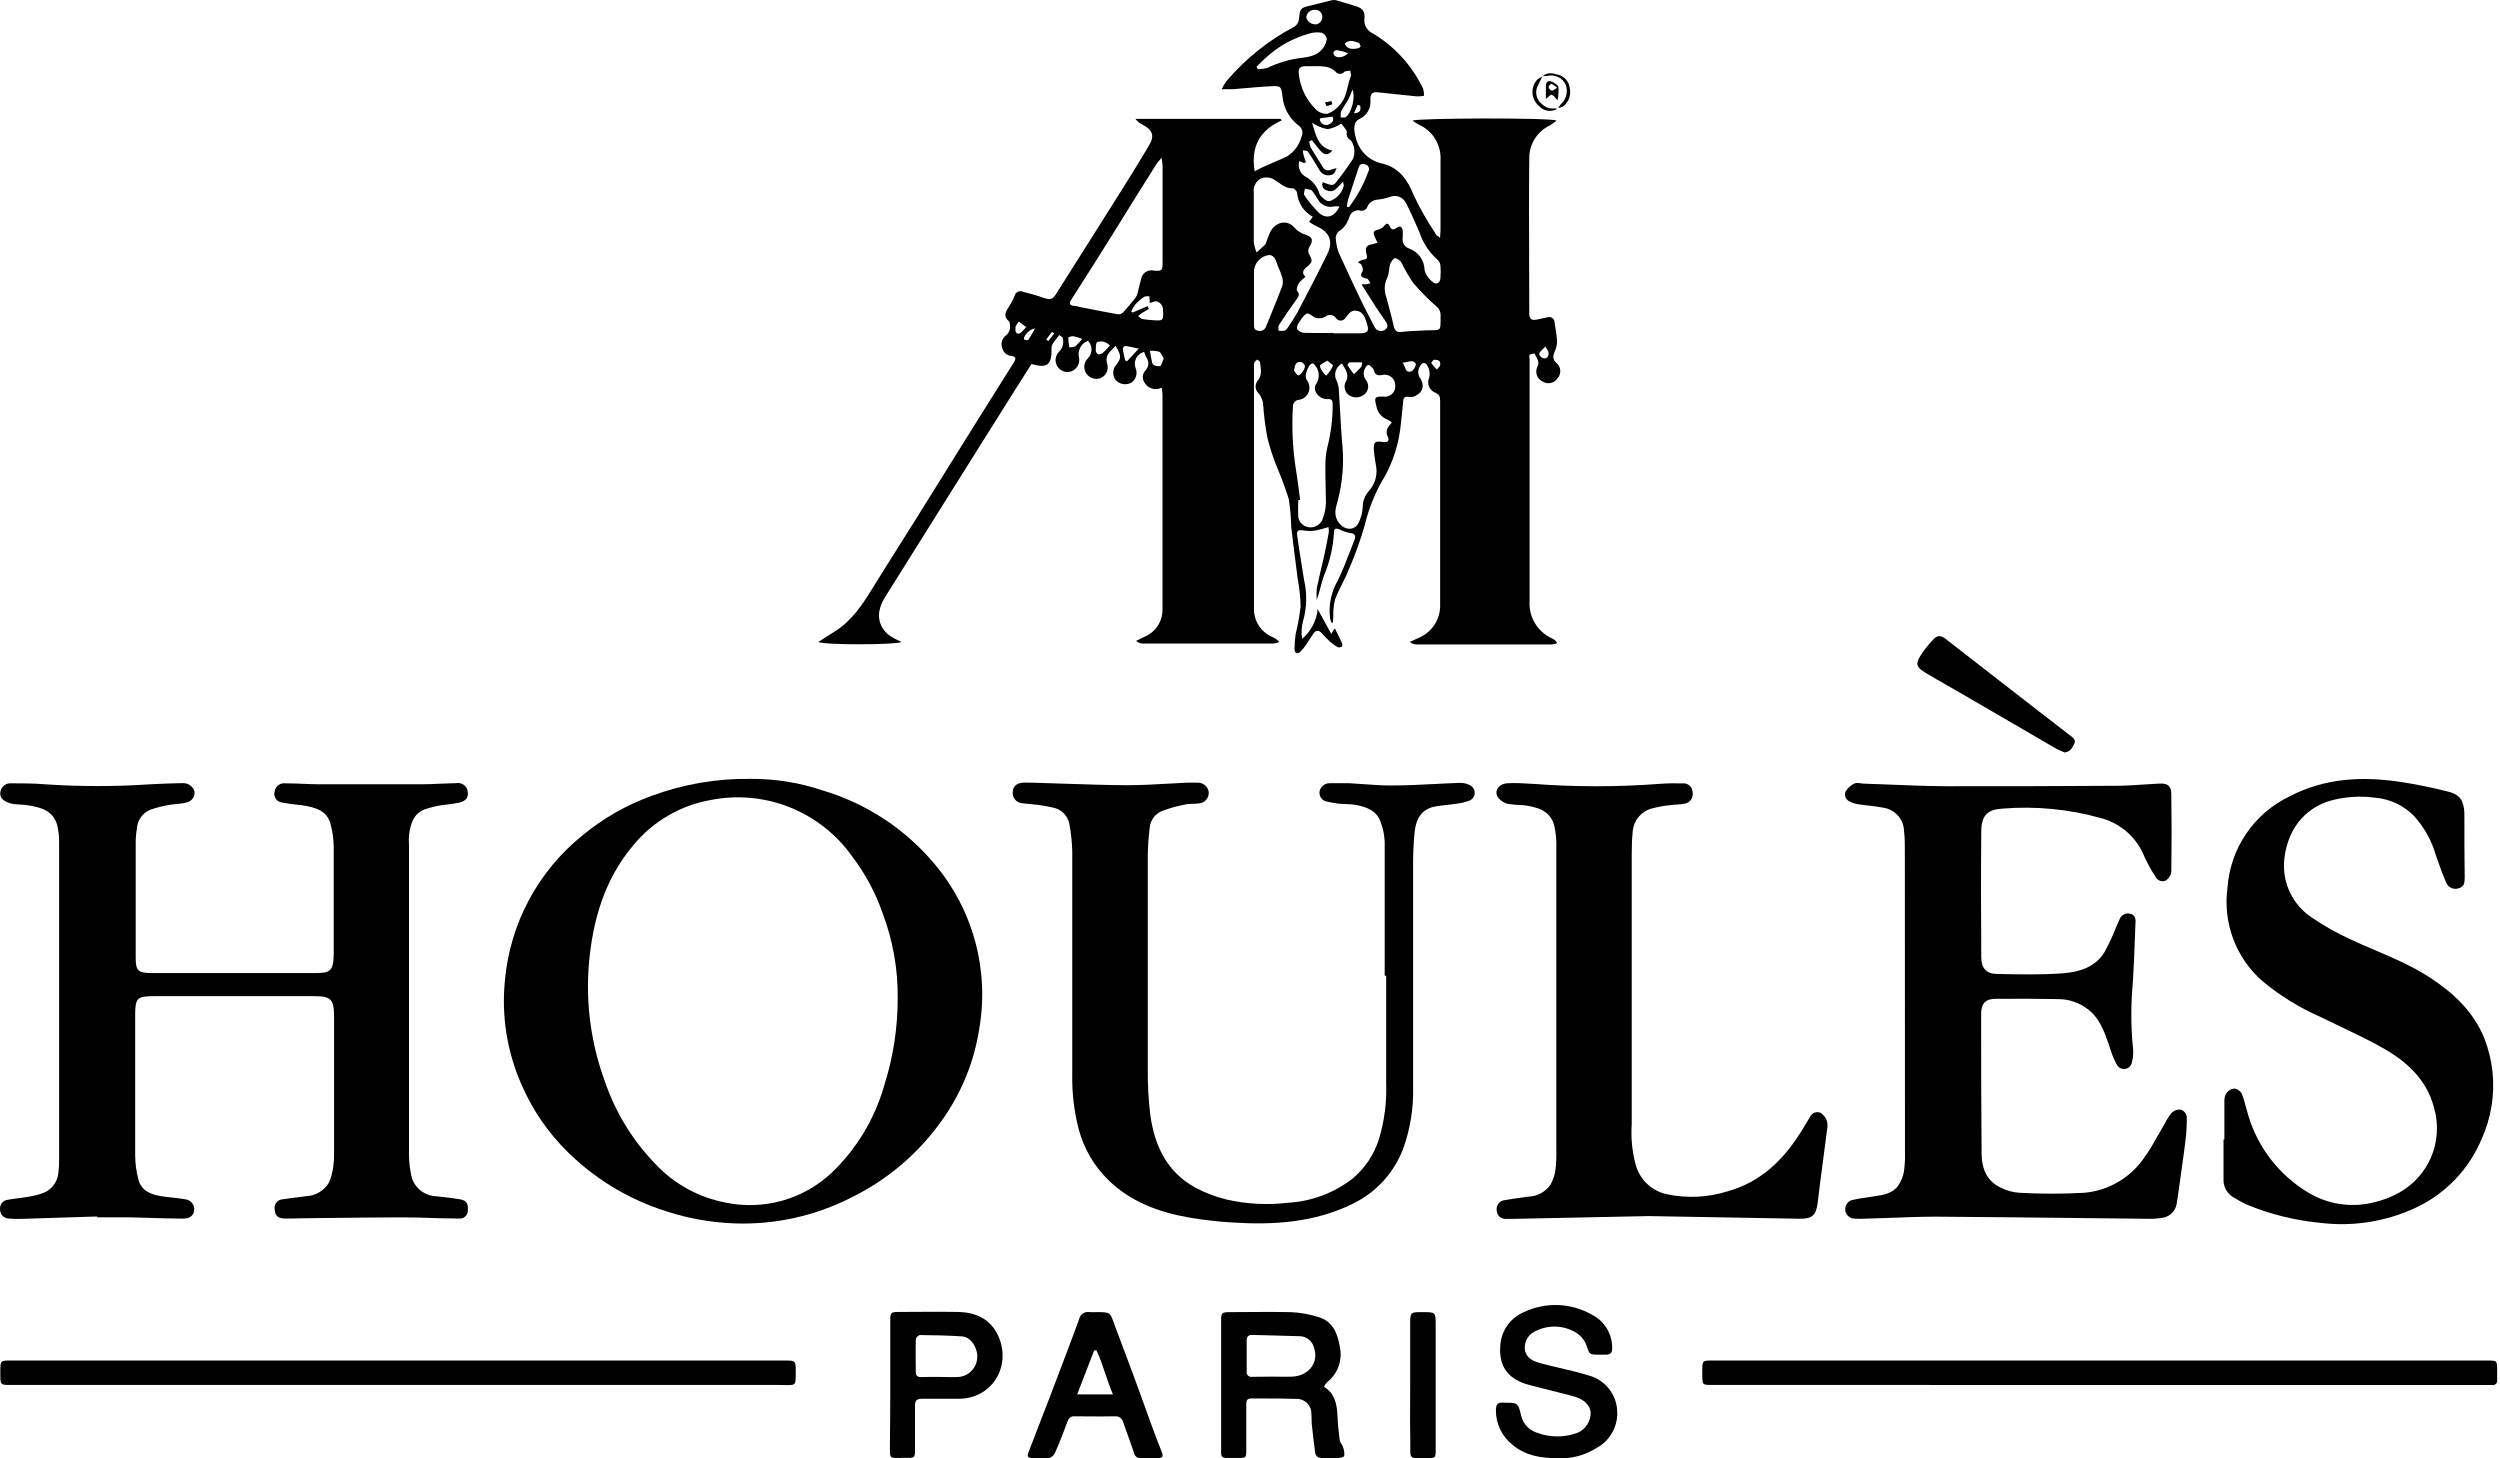
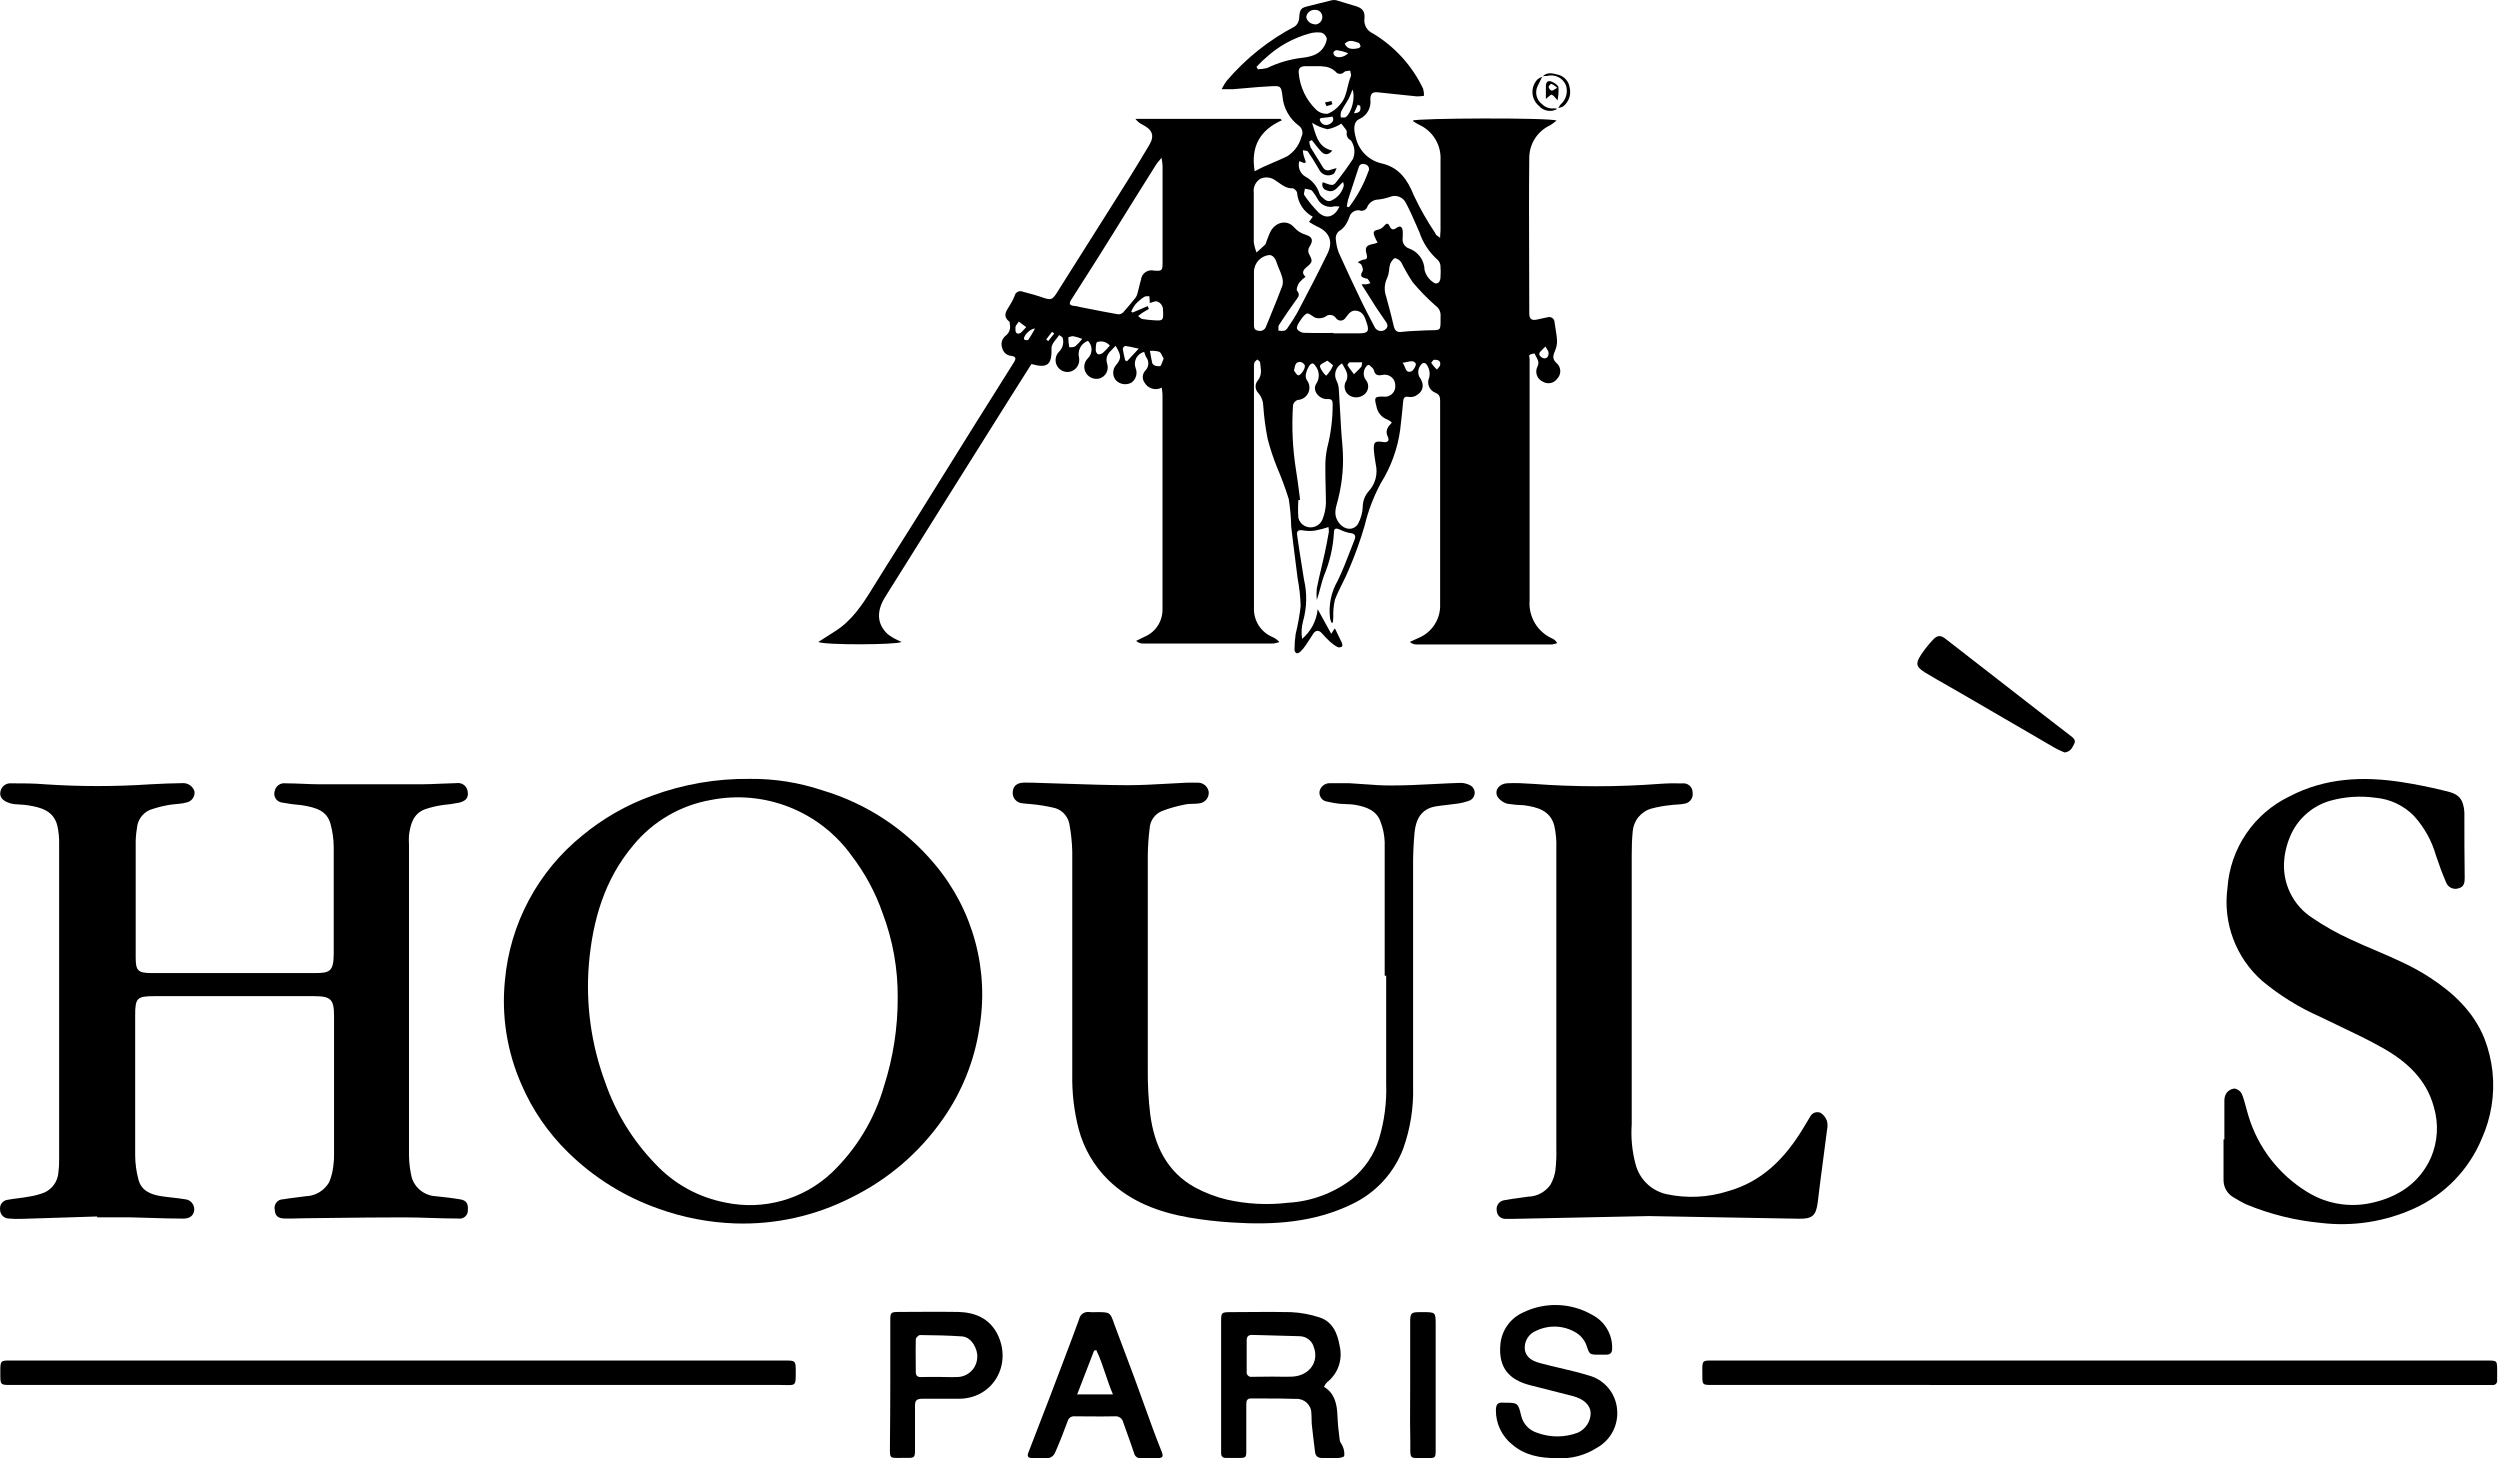
<svg xmlns="http://www.w3.org/2000/svg" width="192" height="112" viewBox="0 0 192 112" fill="none">
  <g id="Vector">
    <path d="M101.887 8.146C102.039 8.113 102.187 8.065 102.328 8.002L102.254 7.759L101.758 7.868C101.772 7.9 101.788 7.939 101.803 7.979C101.835 8.063 101.867 8.146 101.887 8.146Z" fill="black" />
    <path fill-rule="evenodd" clip-rule="evenodd" d="M110.621 17.872C110.627 17.802 110.632 17.743 110.632 17.684V12.295C110.664 11.728 110.523 11.165 110.228 10.68C109.933 10.195 109.499 9.811 108.981 9.578C108.875 9.527 108.771 9.462 108.669 9.398C108.632 9.375 108.596 9.353 108.559 9.33C108.539 9.31 108.522 9.287 108.51 9.261C108.758 9.068 119.069 9.023 119.545 9.261C119.388 9.392 119.223 9.513 119.05 9.623C118.567 9.846 118.159 10.203 117.875 10.653C117.59 11.102 117.442 11.624 117.448 12.156C117.419 14.8 117.428 17.444 117.438 20.088C117.443 21.41 117.448 22.732 117.448 24.054C117.448 24.481 117.602 24.624 118.004 24.55C118.079 24.534 118.155 24.517 118.232 24.5L118.234 24.499C118.432 24.455 118.632 24.411 118.831 24.372C118.895 24.348 118.963 24.341 119.03 24.349C119.097 24.358 119.161 24.383 119.216 24.422C119.271 24.462 119.316 24.513 119.346 24.574C119.377 24.634 119.393 24.701 119.392 24.768C119.413 24.933 119.441 25.098 119.468 25.262C119.516 25.551 119.564 25.84 119.58 26.131C119.592 26.409 119.539 26.686 119.426 26.939C119.268 27.301 119.198 27.574 119.545 27.886C119.63 27.959 119.7 28.049 119.748 28.15C119.797 28.251 119.825 28.361 119.83 28.473C119.834 28.585 119.816 28.697 119.775 28.802C119.735 28.906 119.674 29.001 119.595 29.081C119.474 29.254 119.292 29.375 119.085 29.417C118.879 29.459 118.663 29.421 118.484 29.309C118.379 29.262 118.284 29.194 118.206 29.109C118.128 29.024 118.068 28.923 118.031 28.814C117.993 28.705 117.978 28.589 117.987 28.474C117.996 28.358 118.029 28.246 118.083 28.144C118.228 27.843 118.105 27.622 117.982 27.4C117.937 27.319 117.892 27.238 117.86 27.153C117.724 27.154 117.591 27.19 117.473 27.257C117.434 27.29 117.446 27.377 117.46 27.466C117.466 27.512 117.473 27.559 117.473 27.599V46.125C117.427 46.736 117.572 47.345 117.888 47.87C118.204 48.394 118.676 48.806 119.238 49.05C119.39 49.122 119.513 49.242 119.59 49.392C119.458 49.444 119.319 49.478 119.178 49.496H108.773C108.589 49.494 108.412 49.423 108.277 49.298L108.941 48.995C109.453 48.785 109.887 48.421 110.184 47.955C110.481 47.488 110.627 46.941 110.602 46.388V30.801C110.602 30.519 110.572 30.306 110.26 30.172C110.146 30.132 110.042 30.069 109.954 29.986C109.866 29.903 109.797 29.803 109.75 29.692C109.703 29.581 109.68 29.461 109.683 29.34C109.685 29.22 109.713 29.101 109.764 28.992C109.806 28.812 109.807 28.625 109.767 28.445C109.727 28.264 109.646 28.096 109.531 27.951C109.497 27.919 109.456 27.896 109.411 27.884C109.366 27.872 109.319 27.871 109.273 27.881C109.115 27.998 109.001 28.165 108.95 28.355C108.9 28.546 108.916 28.748 108.996 28.927C109.437 29.527 109.328 30.093 108.693 30.415C108.538 30.483 108.366 30.507 108.198 30.484C107.836 30.41 107.781 30.583 107.756 30.891C107.72 31.361 107.667 31.829 107.613 32.298C107.586 32.536 107.558 32.774 107.533 33.013C107.333 34.467 106.826 35.863 106.046 37.107C105.494 38.133 105.077 39.226 104.807 40.359C104.477 41.493 104.078 42.606 103.612 43.691C103.46 44.07 103.277 44.437 103.094 44.805C102.889 45.218 102.684 45.631 102.521 46.061C102.422 46.493 102.38 46.936 102.397 47.379L102.368 47.816H102.254C102.211 47.712 102.177 47.606 102.149 47.498C102.021 46.495 102.227 45.478 102.734 44.603C103.091 43.872 103.386 43.108 103.68 42.346C103.795 42.048 103.91 41.75 104.028 41.455C104.162 41.118 104.028 40.959 103.661 40.935C103.393 40.88 103.133 40.791 102.888 40.667C102.63 40.558 102.447 40.543 102.447 40.895C102.385 42.035 102.127 43.155 101.683 44.207C101.57 44.511 101.487 44.826 101.404 45.146C101.323 45.455 101.24 45.768 101.128 46.081C101.101 45.785 101.101 45.488 101.128 45.193C101.246 44.606 101.383 44.023 101.519 43.44L101.52 43.438L101.521 43.434C101.596 43.113 101.671 42.792 101.743 42.471C101.857 41.936 101.961 41.401 102.055 40.86C102.061 40.732 102.051 40.604 102.025 40.478C101.701 40.587 101.37 40.675 101.034 40.741C100.732 40.791 100.424 40.791 100.122 40.741C99.715 40.672 99.567 40.741 99.626 41.143C99.728 41.888 99.847 42.631 99.966 43.375L99.968 43.386C100.028 43.762 100.089 44.138 100.147 44.514C100.395 45.57 100.369 46.673 100.072 47.717C99.954 48.156 99.93 48.616 100.003 49.065C100.682 48.488 101.11 47.671 101.198 46.785L102.239 48.678L102.487 48.282C102.487 48.282 102.541 48.282 102.551 48.321L102.598 48.419L102.788 48.811C102.873 48.988 102.959 49.168 103.047 49.347C103.086 49.437 103.116 49.61 103.072 49.65C103.024 49.683 102.971 49.705 102.914 49.714C102.857 49.724 102.799 49.72 102.744 49.704C102.536 49.596 102.343 49.461 102.169 49.303C101.939 49.093 101.722 48.87 101.52 48.634C101.277 48.356 101.024 48.41 100.86 48.668C100.697 48.926 100.479 49.263 100.28 49.556C100.159 49.735 100.019 49.901 99.864 50.051C99.826 50.093 99.779 50.124 99.726 50.144C99.674 50.164 99.617 50.171 99.562 50.166C99.516 50.134 99.48 50.091 99.454 50.042C99.429 49.993 99.417 49.938 99.418 49.883C99.42 49.483 99.45 49.084 99.507 48.688C99.68 47.986 99.807 47.274 99.889 46.556C99.871 45.847 99.795 45.141 99.661 44.444C99.601 43.96 99.539 43.475 99.477 42.99V42.989C99.368 42.141 99.26 41.292 99.165 40.444C99.15 39.735 99.087 39.028 98.977 38.327C98.713 37.486 98.406 36.659 98.059 35.848C97.779 35.15 97.544 34.435 97.356 33.706C97.188 32.865 97.076 32.014 97.018 31.158C97.009 30.803 96.878 30.462 96.647 30.192C96.513 30.063 96.435 29.887 96.429 29.702C96.424 29.517 96.491 29.337 96.617 29.2C96.9 28.837 96.851 28.447 96.801 28.057C96.792 27.984 96.782 27.91 96.775 27.837C96.775 27.777 96.706 27.725 96.638 27.674C96.609 27.652 96.581 27.631 96.557 27.609C96.533 27.634 96.506 27.658 96.478 27.682C96.42 27.733 96.361 27.784 96.334 27.852C96.304 27.966 96.294 28.085 96.305 28.204V46.68C96.283 47.152 96.406 47.619 96.658 48.019C96.91 48.419 97.278 48.732 97.712 48.916C97.92 49.007 98.106 49.14 98.258 49.308C98.109 49.364 97.954 49.403 97.797 49.422H87.728C87.552 49.413 87.385 49.341 87.257 49.219L87.906 48.901C88.326 48.724 88.681 48.424 88.926 48.041C89.171 47.658 89.294 47.209 89.28 46.755V30.335C89.28 30.228 89.266 30.122 89.252 30.005C89.242 29.932 89.233 29.855 89.225 29.77C88.996 29.891 88.729 29.918 88.481 29.845C88.233 29.772 88.023 29.604 87.897 29.379C87.802 29.242 87.756 29.078 87.767 28.912C87.778 28.747 87.844 28.589 87.956 28.466C88.094 28.331 88.177 28.149 88.189 27.956C88.201 27.763 88.141 27.572 88.02 27.42C87.96 27.293 87.91 27.16 87.872 27.024C87.742 27.056 87.621 27.115 87.516 27.197C87.411 27.279 87.325 27.383 87.263 27.501C87.201 27.619 87.165 27.749 87.157 27.882C87.15 28.015 87.17 28.148 87.217 28.273C87.295 28.466 87.307 28.679 87.251 28.879C87.194 29.079 87.072 29.255 86.905 29.379C86.711 29.489 86.486 29.531 86.266 29.498C86.046 29.464 85.843 29.358 85.691 29.195C85.556 29.026 85.486 28.814 85.494 28.598C85.501 28.382 85.585 28.175 85.73 28.015C86.132 27.52 86.127 27.297 85.676 26.558C85.603 26.642 85.525 26.72 85.447 26.798C85.138 27.106 84.847 27.397 85.041 27.976C85.073 28.088 85.082 28.205 85.068 28.321C85.055 28.437 85.018 28.549 84.961 28.651C84.904 28.753 84.827 28.842 84.736 28.914C84.644 28.986 84.539 29.04 84.426 29.071C84.242 29.115 84.049 29.102 83.873 29.035C83.696 28.968 83.544 28.849 83.435 28.695C83.311 28.516 83.255 28.299 83.276 28.083C83.298 27.866 83.397 27.665 83.554 27.515C83.731 27.337 83.831 27.096 83.831 26.845C83.831 26.594 83.731 26.354 83.554 26.176C83.3 26.267 83.089 26.45 82.963 26.689C82.836 26.927 82.803 27.204 82.87 27.465C82.913 27.686 82.874 27.916 82.761 28.111C82.648 28.306 82.468 28.453 82.255 28.526C82.058 28.588 81.846 28.582 81.653 28.508C81.461 28.434 81.299 28.297 81.194 28.119C81.089 27.941 81.048 27.733 81.077 27.529C81.106 27.325 81.203 27.136 81.353 26.994C81.482 26.861 81.575 26.696 81.622 26.516C81.669 26.336 81.668 26.148 81.62 25.968C81.62 25.908 81.537 25.857 81.455 25.806C81.414 25.781 81.374 25.756 81.343 25.73C81.279 25.833 81.197 25.936 81.114 26.039C80.935 26.264 80.754 26.49 80.758 26.721C80.792 28 80.465 28.318 79.216 27.956C79.005 28.289 78.793 28.623 78.581 28.959C78.228 29.515 77.873 30.075 77.52 30.638L72.85 38.074C71.224 40.672 69.598 43.268 67.972 45.862C67.293 46.958 67.358 47.93 68.166 48.693C68.397 48.874 68.648 49.027 68.914 49.149C68.982 49.189 69.053 49.22 69.136 49.257C69.168 49.272 69.201 49.286 69.237 49.303C68.865 49.531 63.287 49.551 62.846 49.303L64.12 48.49C65.404 47.687 66.212 46.467 66.986 45.213C67.702 44.051 68.432 42.895 69.163 41.739L69.165 41.736C69.596 41.053 70.027 40.37 70.456 39.685C71.179 38.53 71.898 37.373 72.618 36.215L72.619 36.214L72.627 36.2C73.35 35.038 74.073 33.875 74.799 32.715C75.817 31.082 76.84 29.453 77.868 27.827C78.036 27.559 78.051 27.386 77.674 27.331C77.51 27.321 77.353 27.258 77.227 27.151C77.102 27.045 77.013 26.901 76.975 26.741C76.907 26.573 76.898 26.386 76.947 26.211C76.996 26.037 77.102 25.883 77.248 25.774C77.375 25.674 77.472 25.54 77.526 25.388C77.581 25.235 77.591 25.07 77.555 24.912C77.555 24.837 77.555 24.733 77.51 24.699C77.015 24.302 77.239 23.947 77.465 23.587C77.499 23.533 77.533 23.479 77.565 23.425C77.709 23.201 77.83 22.964 77.927 22.716C77.941 22.65 77.969 22.588 78.01 22.535C78.051 22.482 78.104 22.439 78.164 22.409C78.224 22.379 78.29 22.363 78.357 22.362C78.424 22.361 78.491 22.375 78.552 22.403C78.681 22.439 78.81 22.474 78.939 22.508C79.255 22.591 79.569 22.675 79.875 22.78C80.763 23.093 80.802 23.087 81.293 22.284C82.345 20.615 83.396 18.951 84.446 17.291L85.363 15.84C86.355 14.283 87.317 12.731 88.254 11.155C88.695 10.421 88.506 9.965 87.758 9.583C87.537 9.478 87.346 9.321 87.198 9.127H98.332L98.451 9.236C96.741 10 96.047 11.274 96.359 13.153C96.463 13.102 96.557 13.052 96.648 13.005C96.805 12.922 96.951 12.845 97.118 12.776C97.342 12.674 97.568 12.577 97.794 12.48C98.153 12.326 98.511 12.173 98.858 12.002C99.396 11.662 99.786 11.131 99.948 10.515C100.024 10.374 100.047 10.211 100.013 10.055C99.979 9.899 99.891 9.76 99.765 9.663C99.399 9.394 99.096 9.049 98.876 8.652C98.656 8.255 98.524 7.815 98.491 7.362C98.392 6.614 98.362 6.584 97.603 6.624C96.96 6.653 96.33 6.709 95.701 6.765C95.361 6.795 95.021 6.826 94.678 6.852H93.821C93.929 6.629 94.057 6.417 94.203 6.217C95.666 4.498 97.447 3.075 99.448 2.028C99.54 1.956 99.617 1.866 99.672 1.762C99.728 1.659 99.761 1.545 99.77 1.428C99.834 0.67 99.864 0.605 100.618 0.437C100.803 0.39 100.987 0.343 101.172 0.296C101.541 0.201 101.91 0.106 102.283 0.02C102.396 -0.007 102.513 -0.007 102.625 0.02C102.872 0.087 103.104 0.161 103.332 0.234C103.563 0.307 103.789 0.379 104.023 0.442C104.598 0.595 104.836 0.823 104.792 1.403C104.755 1.64 104.798 1.882 104.914 2.092C105.03 2.302 105.212 2.468 105.431 2.563C107.109 3.566 108.452 5.043 109.293 6.807C109.345 6.986 109.369 7.171 109.363 7.357C109.181 7.389 108.997 7.404 108.812 7.402C108.293 7.353 107.773 7.296 107.25 7.24C106.775 7.189 106.297 7.137 105.813 7.09C105.421 7.05 105.243 7.174 105.243 7.64C105.282 7.942 105.225 8.249 105.079 8.516C104.933 8.783 104.705 8.997 104.43 9.127C103.934 9.335 103.934 9.915 104.137 10.614C104.256 11.099 104.51 11.539 104.87 11.884C105.23 12.23 105.681 12.465 106.17 12.563C107.459 12.88 108.103 13.812 108.579 15.002C109.052 16.003 109.599 16.968 110.215 17.887C110.25 18.016 110.339 18.079 110.471 18.17C110.511 18.198 110.555 18.228 110.602 18.264C110.602 18.093 110.612 17.972 110.621 17.873V17.872ZM89.003 12.364C88.91 12.476 88.837 12.562 88.779 12.657C87.683 14.402 86.603 16.127 85.512 17.892C84.633 19.315 83.766 20.674 82.894 22.04C82.685 22.369 82.475 22.698 82.265 23.028C82.072 23.331 82.151 23.454 82.483 23.494C82.606 23.494 82.726 23.525 82.846 23.555C82.9 23.569 82.954 23.582 83.008 23.593C83.256 23.641 83.504 23.69 83.751 23.738C84.449 23.876 85.145 24.013 85.844 24.134C85.915 24.143 85.988 24.137 86.056 24.115C86.124 24.094 86.188 24.058 86.241 24.01C86.578 23.643 86.895 23.256 87.207 22.869C87.283 22.76 87.337 22.637 87.366 22.508C87.407 22.36 87.442 22.212 87.477 22.064C87.523 21.868 87.57 21.671 87.629 21.476C87.641 21.362 87.677 21.252 87.736 21.154C87.794 21.055 87.873 20.97 87.967 20.904C88.061 20.838 88.168 20.793 88.28 20.772C88.393 20.751 88.509 20.755 88.62 20.782C89.24 20.832 89.285 20.782 89.285 20.177V12.741C89.272 12.531 89.246 12.323 89.205 12.117C89.129 12.214 89.062 12.294 89.003 12.364ZM106.884 32.442C106.796 32.362 106.698 32.293 106.591 32.239C106.359 32.161 106.154 32.02 105.997 31.832C105.84 31.643 105.739 31.416 105.704 31.173C105.525 30.534 105.58 30.445 106.229 30.459C106.352 30.48 106.477 30.472 106.595 30.436C106.714 30.4 106.822 30.337 106.912 30.252C107.002 30.167 107.071 30.062 107.113 29.946C107.156 29.829 107.171 29.705 107.156 29.582C107.156 29.46 107.128 29.341 107.075 29.231C107.022 29.122 106.945 29.026 106.849 28.95C106.754 28.875 106.643 28.822 106.525 28.794C106.407 28.767 106.284 28.767 106.165 28.794C105.803 28.873 105.595 28.794 105.516 28.437C105.489 28.351 105.437 28.275 105.367 28.219C105.357 28.21 105.346 28.2 105.336 28.19L105.315 28.17C105.235 28.095 105.144 28.009 105.079 28.025C105 28.045 104.886 28.184 104.831 28.293C104.752 28.443 104.72 28.613 104.74 28.781C104.759 28.949 104.829 29.107 104.94 29.235C105.056 29.404 105.1 29.612 105.065 29.813C105.03 30.015 104.918 30.195 104.752 30.316C104.598 30.433 104.413 30.502 104.22 30.515C104.027 30.528 103.835 30.485 103.666 30.39C103.5 30.293 103.374 30.14 103.31 29.958C103.245 29.777 103.247 29.579 103.314 29.398C103.635 28.891 103.418 28.516 103.196 28.134C103.153 28.06 103.111 27.986 103.072 27.911C102.955 27.972 102.851 28.056 102.767 28.157C102.683 28.259 102.62 28.376 102.582 28.502C102.544 28.628 102.531 28.76 102.544 28.891C102.558 29.022 102.597 29.149 102.66 29.265C102.76 29.477 102.816 29.709 102.824 29.944C102.861 30.479 102.889 31.016 102.918 31.553L102.918 31.559L102.919 31.56C102.967 32.457 103.015 33.355 103.101 34.247C103.218 35.623 103.104 37.008 102.764 38.347C102.744 38.433 102.719 38.519 102.695 38.607C102.579 39.025 102.459 39.462 102.68 39.908C103.052 40.667 103.894 40.865 104.301 40.231C104.514 39.829 104.636 39.386 104.658 38.932C104.66 38.488 104.822 38.06 105.114 37.727C105.366 37.454 105.548 37.123 105.643 36.764C105.738 36.404 105.743 36.027 105.659 35.665C105.648 35.594 105.637 35.524 105.626 35.454C105.581 35.172 105.535 34.89 105.516 34.609C105.466 33.954 105.595 33.84 106.229 33.95C106.562 34.004 106.725 33.845 106.596 33.568C106.353 33.102 106.567 32.804 106.884 32.462V32.442ZM105.798 18.636C105.716 18.488 105.641 18.335 105.575 18.18C105.421 17.793 105.491 17.709 105.897 17.624C106.052 17.574 106.189 17.481 106.294 17.357C106.453 17.178 106.581 17.069 106.715 17.357C106.849 17.644 106.993 17.694 107.266 17.495C107.538 17.297 107.697 17.426 107.727 17.729C107.737 17.907 107.737 18.085 107.727 18.264C107.696 18.438 107.73 18.617 107.821 18.768C107.912 18.919 108.055 19.032 108.222 19.087C108.566 19.209 108.864 19.434 109.075 19.731C109.287 20.028 109.403 20.383 109.407 20.748C109.509 21.124 109.741 21.452 110.062 21.675C110.334 21.898 110.607 21.709 110.627 21.343C110.652 21.032 110.652 20.721 110.627 20.41C110.614 20.236 110.536 20.073 110.409 19.954C109.764 19.384 109.282 18.654 109.011 17.837C108.955 17.711 108.9 17.584 108.845 17.457L108.845 17.456C108.57 16.825 108.296 16.193 107.974 15.587C107.869 15.369 107.685 15.2 107.46 15.113C107.234 15.025 106.984 15.027 106.76 15.116C106.471 15.218 106.172 15.288 105.868 15.324C105.69 15.324 105.516 15.374 105.366 15.469C105.216 15.564 105.096 15.699 105.02 15.86C105.001 15.923 104.969 15.981 104.925 16.031C104.882 16.081 104.828 16.121 104.768 16.148C104.708 16.175 104.643 16.189 104.577 16.189C104.511 16.189 104.445 16.175 104.385 16.147C104.275 16.139 104.165 16.155 104.062 16.195C103.96 16.234 103.867 16.296 103.79 16.375C103.7 16.469 103.652 16.602 103.604 16.738C103.57 16.832 103.537 16.927 103.488 17.01C103.374 17.259 103.204 17.48 102.992 17.654C102.85 17.72 102.734 17.831 102.662 17.97C102.59 18.109 102.567 18.269 102.596 18.422C102.624 18.762 102.699 19.095 102.819 19.414C103.394 20.693 103.994 21.962 104.603 23.231C104.842 23.719 105.094 24.202 105.346 24.683C105.429 24.842 105.512 25.001 105.595 25.16C105.632 25.223 105.682 25.277 105.742 25.32C105.801 25.363 105.868 25.394 105.94 25.41C106.012 25.425 106.086 25.426 106.158 25.412C106.23 25.398 106.298 25.37 106.358 25.328C106.631 25.14 106.596 24.927 106.418 24.684C106.246 24.442 106.083 24.199 105.918 23.953C105.836 23.83 105.753 23.707 105.669 23.583C105.421 23.2 105.178 22.812 104.934 22.424L104.932 22.42C104.811 22.228 104.69 22.035 104.569 21.843C104.684 21.812 104.754 21.825 104.812 21.835C104.837 21.839 104.859 21.843 104.881 21.843C105.006 21.824 105.129 21.792 105.248 21.749C105.183 21.632 105.11 21.519 105.03 21.412C105.015 21.395 104.988 21.395 104.958 21.394C104.925 21.393 104.889 21.393 104.861 21.372C104.489 21.278 104.46 21.154 104.643 20.827C104.703 20.718 104.643 20.51 104.569 20.366C104.522 20.275 104.475 20.252 104.411 20.219C104.373 20.2 104.329 20.178 104.276 20.138C104.407 20.05 104.551 19.984 104.703 19.939C105.02 19.939 105.02 19.751 104.955 19.513C104.807 19.017 104.926 18.829 105.451 18.74C105.569 18.714 105.685 18.679 105.798 18.636ZM99.849 38.396H99.715C99.683 38.853 99.683 39.312 99.715 39.77C99.743 39.891 99.796 40.006 99.869 40.108C99.942 40.209 100.035 40.295 100.142 40.359C100.268 40.435 100.411 40.482 100.558 40.496C100.705 40.51 100.853 40.491 100.992 40.44C101.131 40.389 101.256 40.308 101.36 40.202C101.463 40.096 101.541 39.969 101.589 39.829C101.736 39.446 101.818 39.04 101.832 38.629C101.832 38.211 101.821 37.791 101.809 37.371V37.362C101.796 36.866 101.782 36.368 101.788 35.873C101.779 35.373 101.827 34.874 101.931 34.386C102.213 33.296 102.353 32.175 102.348 31.049C102.348 30.767 102.293 30.628 101.941 30.648C101.307 30.683 100.761 29.983 101.079 29.488C101.219 29.282 101.29 29.037 101.281 28.788C101.273 28.539 101.184 28.299 101.029 28.105C100.974 28.015 100.865 27.901 100.796 27.906C100.742 27.921 100.692 27.947 100.648 27.982C100.605 28.017 100.569 28.06 100.543 28.11C100.433 28.284 100.353 28.474 100.305 28.675C100.257 28.84 100.273 29.017 100.35 29.17C100.462 29.307 100.533 29.471 100.556 29.646C100.58 29.82 100.554 29.998 100.482 30.159C100.41 30.319 100.294 30.457 100.148 30.555C100.002 30.654 99.832 30.71 99.656 30.717C99.568 30.748 99.49 30.801 99.429 30.87C99.367 30.94 99.324 31.023 99.304 31.114C99.193 32.786 99.271 34.466 99.537 36.121C99.635 36.718 99.711 37.317 99.788 37.92L99.788 37.922L99.817 38.15C99.828 38.232 99.838 38.314 99.849 38.396ZM100.266 21.258C100.081 21.39 99.914 21.545 99.77 21.719C99.666 21.903 99.532 22.215 99.616 22.334C99.853 22.619 99.732 22.782 99.565 23.006L99.552 23.023C99.091 23.658 98.649 24.307 98.223 24.962C98.17 25.039 98.177 25.153 98.184 25.265C98.187 25.31 98.19 25.356 98.188 25.398C98.34 25.42 98.493 25.42 98.644 25.398C98.752 25.35 98.841 25.268 98.897 25.165C99.163 24.791 99.41 24.404 99.636 24.005C100.424 22.517 101.212 20.995 101.956 19.468C102.412 18.527 102.085 17.793 101.123 17.381C100.92 17.279 100.723 17.165 100.533 17.039L100.821 16.648C100.485 16.466 100.199 16.204 99.988 15.884C99.778 15.565 99.65 15.199 99.616 14.818C99.616 14.68 99.383 14.457 99.274 14.461C98.844 14.481 98.538 14.264 98.233 14.048C98.145 13.986 98.057 13.923 97.965 13.867C97.8 13.738 97.602 13.658 97.394 13.634C97.186 13.61 96.975 13.645 96.785 13.733C96.607 13.846 96.465 14.008 96.377 14.2C96.289 14.391 96.259 14.605 96.29 14.813V18.596C96.329 18.868 96.4 19.134 96.503 19.389C96.578 19.321 96.654 19.253 96.73 19.186C96.878 19.054 97.026 18.922 97.167 18.784C97.216 18.711 97.249 18.628 97.266 18.541C97.298 18.462 97.328 18.383 97.357 18.303L97.358 18.302C97.421 18.134 97.483 17.967 97.564 17.803C97.955 17.044 98.833 16.846 99.368 17.436C99.604 17.716 99.915 17.921 100.266 18.026C100.821 18.195 100.875 18.472 100.563 18.963C100.519 19.031 100.491 19.108 100.479 19.189C100.468 19.269 100.475 19.351 100.499 19.429L100.501 19.433C100.821 20.054 100.844 20.099 100.335 20.524C100.062 20.762 99.953 20.966 100.261 21.258H100.266ZM108.882 25.403L109.506 25.373C109.685 25.365 109.835 25.363 109.962 25.362C110.276 25.358 110.444 25.355 110.533 25.271C110.636 25.174 110.635 24.968 110.635 24.528C110.635 24.42 110.635 24.297 110.637 24.158C110.633 24.029 110.6 23.903 110.539 23.789C110.478 23.675 110.391 23.578 110.285 23.504C109.641 22.942 109.043 22.33 108.495 21.675C108.178 21.198 107.891 20.701 107.637 20.187C107.585 20.095 107.514 20.015 107.429 19.953C107.343 19.89 107.245 19.847 107.142 19.826C107.028 19.826 106.859 20.078 106.775 20.247C106.72 20.415 106.689 20.59 106.681 20.767C106.663 20.958 106.618 21.145 106.547 21.323C106.431 21.551 106.363 21.802 106.35 22.058C106.336 22.314 106.376 22.57 106.467 22.81C106.519 23.006 106.571 23.203 106.624 23.4L106.624 23.401L106.626 23.405C106.771 23.948 106.918 24.495 107.038 25.036C107.117 25.383 107.275 25.532 107.618 25.492C108.002 25.443 108.371 25.426 108.741 25.409L108.877 25.403H108.882ZM100.751 10.763L100.548 10.857C100.563 11.017 100.6 11.174 100.657 11.323C100.796 11.558 100.944 11.793 101.093 12.028C101.258 12.289 101.423 12.55 101.574 12.811C101.763 13.138 101.996 13.128 102.288 13.009C102.408 12.969 102.531 12.938 102.655 12.915C102.627 12.966 102.604 13.023 102.581 13.08C102.535 13.195 102.49 13.308 102.407 13.361C102.311 13.418 102.203 13.453 102.091 13.464C101.98 13.476 101.867 13.463 101.761 13.428C101.655 13.392 101.558 13.334 101.476 13.257C101.394 13.181 101.33 13.088 101.287 12.984C101.24 12.906 101.193 12.829 101.146 12.751C100.921 12.375 100.694 11.998 100.444 11.641C100.406 11.582 100.3 11.572 100.194 11.561C100.147 11.556 100.099 11.551 100.057 11.541C100.069 11.673 100.089 11.804 100.117 11.933C100.149 12.049 100.19 12.163 100.23 12.277L100.231 12.278C100.252 12.339 100.275 12.401 100.295 12.464L100.161 12.523L99.785 12.374C99.72 12.596 99.731 12.833 99.815 13.049C99.899 13.264 100.052 13.445 100.251 13.564C100.509 13.701 100.739 13.887 100.925 14.113C101.111 14.338 101.251 14.598 101.336 14.878C101.364 14.947 101.402 15.01 101.45 15.066C101.483 15.094 101.515 15.124 101.547 15.154C101.75 15.342 101.964 15.539 102.258 15.398C102.482 15.295 102.68 15.145 102.841 14.959C103.002 14.772 103.121 14.554 103.19 14.318C103.219 14.236 103.192 14.131 103.154 13.984L103.151 13.971C103.049 14.057 102.957 14.156 102.867 14.252C102.594 14.546 102.344 14.815 101.892 14.62C101.827 14.604 101.767 14.574 101.716 14.533C101.664 14.491 101.623 14.438 101.594 14.379C101.565 14.319 101.55 14.254 101.549 14.188C101.548 14.121 101.562 14.056 101.589 13.995C102.283 14.258 102.387 14.283 102.615 13.995C103.071 13.415 103.508 12.82 103.909 12.201C104.004 11.969 104.039 11.717 104.01 11.468C103.981 11.22 103.891 10.982 103.746 10.778C103.631 10.726 103.538 10.636 103.481 10.523C103.424 10.41 103.407 10.282 103.433 10.158C103.438 10.087 103.416 10.017 103.374 9.96C103.295 9.85 103.211 9.745 103.126 9.638C103.088 9.591 103.05 9.543 103.012 9.494C102.692 9.705 102.333 9.852 101.956 9.925C101.533 9.834 101.129 9.666 100.766 9.43C100.806 9.552 100.842 9.674 100.878 9.794C101.122 10.61 101.342 11.346 102.323 11.566C101.991 11.953 101.698 11.933 101.371 11.532C101.162 11.294 100.971 11.046 100.776 10.795L100.751 10.763ZM100.989 5.082H100.275C99.874 5.082 99.691 5.245 99.745 5.642C99.842 6.697 100.313 7.682 101.074 8.418C101.192 8.531 101.334 8.618 101.488 8.673C101.643 8.727 101.807 8.749 101.971 8.736C102.337 8.589 102.658 8.35 102.903 8.041C103.267 7.659 103.382 7.173 103.498 6.686C103.564 6.41 103.63 6.133 103.741 5.875C103.778 5.793 103.752 5.682 103.726 5.571C103.714 5.521 103.702 5.471 103.696 5.424C103.646 5.435 103.592 5.439 103.537 5.443C103.424 5.451 103.31 5.46 103.23 5.533C103.186 5.582 103.131 5.619 103.07 5.643C103.009 5.667 102.943 5.677 102.877 5.672C102.812 5.667 102.748 5.647 102.692 5.613C102.635 5.579 102.587 5.533 102.551 5.478C102.348 5.298 102.099 5.176 101.832 5.126C101.553 5.084 101.271 5.069 100.989 5.082ZM96.666 19.985C96.889 19.751 97.191 19.608 97.513 19.583C97.828 19.625 97.976 19.926 98.074 20.242C98.121 20.391 98.183 20.535 98.245 20.678C98.314 20.84 98.384 21.001 98.431 21.169C98.525 21.405 98.547 21.664 98.496 21.913C98.235 22.623 97.947 23.325 97.66 24.027L97.659 24.029C97.515 24.379 97.372 24.729 97.232 25.081C97.191 25.202 97.104 25.303 96.991 25.362C96.877 25.421 96.745 25.434 96.622 25.398C96.305 25.348 96.305 25.14 96.305 24.902V20.857C96.312 20.531 96.441 20.221 96.666 19.985ZM102.402 25.571V25.601H104.385C105.05 25.601 105.183 25.437 104.965 24.803C104.955 24.773 104.945 24.744 104.935 24.713C104.817 24.359 104.689 23.976 104.241 23.876C103.827 23.783 103.64 24.022 103.446 24.27C103.412 24.312 103.379 24.355 103.344 24.396C103.308 24.462 103.255 24.518 103.19 24.557C103.126 24.597 103.052 24.619 102.977 24.621C102.901 24.624 102.827 24.607 102.76 24.571C102.693 24.536 102.636 24.485 102.596 24.421C102.551 24.358 102.494 24.304 102.428 24.264C102.361 24.224 102.287 24.199 102.21 24.19C102.133 24.181 102.056 24.189 101.982 24.212C101.908 24.236 101.84 24.275 101.783 24.327C101.568 24.44 101.32 24.474 101.084 24.421C100.972 24.395 100.857 24.314 100.747 24.237C100.609 24.14 100.48 24.049 100.375 24.079C100.186 24.134 99.963 24.466 99.805 24.704C99.646 24.942 99.562 25.135 99.621 25.274C99.684 25.358 99.764 25.428 99.857 25.477C99.949 25.527 100.052 25.556 100.156 25.561C100.705 25.579 101.245 25.576 101.785 25.573C101.987 25.572 102.19 25.571 102.392 25.571H102.402ZM96.503 5.136L96.597 5.32C96.838 5.314 97.077 5.282 97.311 5.226C98.176 4.806 99.107 4.538 100.062 4.432C100.342 4.403 100.616 4.34 100.88 4.244C101.151 4.146 101.389 3.975 101.569 3.75C101.749 3.525 101.864 3.255 101.902 2.97C101.878 2.866 101.828 2.77 101.758 2.689C101.688 2.609 101.6 2.547 101.5 2.509C101.193 2.464 100.881 2.485 100.583 2.568C99.339 2.91 98.194 3.542 97.242 4.413C97.037 4.58 96.855 4.767 96.674 4.953C96.614 5.014 96.553 5.076 96.493 5.136H96.503ZM88.144 23.509L88.234 23.727C88.172 23.763 88.111 23.799 88.049 23.835C87.926 23.907 87.802 23.978 87.683 24.054C87.587 24.121 87.494 24.194 87.406 24.272C87.44 24.297 87.473 24.326 87.506 24.356C87.579 24.42 87.651 24.483 87.733 24.5C87.997 24.545 88.264 24.575 88.531 24.59C89.349 24.654 89.359 24.629 89.319 23.797C89.322 23.655 89.278 23.516 89.197 23.4C89.115 23.284 88.998 23.197 88.863 23.152C88.757 23.118 88.626 23.164 88.488 23.212C88.425 23.233 88.361 23.256 88.298 23.271V23.107L88.268 22.745C88.13 22.745 87.961 22.745 87.862 22.805C87.617 22.969 87.392 23.162 87.193 23.38C87.067 23.548 86.96 23.729 86.875 23.92L86.979 24.005L88.144 23.509ZM102.873 15.869C102.749 15.843 102.623 15.835 102.496 15.845C102.253 15.915 101.992 15.901 101.758 15.803C101.524 15.706 101.329 15.532 101.207 15.309C101.083 15.078 100.937 14.859 100.771 14.655C100.682 14.572 100.538 14.55 100.396 14.527C100.332 14.517 100.269 14.507 100.211 14.491C100.211 14.556 100.194 14.629 100.177 14.7C100.151 14.812 100.126 14.92 100.171 14.987C100.498 15.471 100.869 15.922 101.282 16.335C101.862 16.861 102.491 16.663 102.873 15.869ZM103.433 15.869L103.597 15.914C104.231 15.088 104.732 14.168 105.084 13.187C105.118 13.134 105.138 13.072 105.142 13.009C105.146 12.945 105.133 12.882 105.106 12.825C105.079 12.768 105.038 12.718 104.986 12.681C104.935 12.644 104.875 12.62 104.812 12.612C104.509 12.523 104.38 12.697 104.316 12.949C104.187 13.351 104.054 13.75 103.922 14.149L103.921 14.151C103.789 14.549 103.656 14.948 103.528 15.349C103.486 15.52 103.454 15.694 103.433 15.869ZM100.955 1.879C101.032 1.883 101.109 1.872 101.182 1.845C101.255 1.818 101.321 1.777 101.377 1.723C101.433 1.67 101.478 1.606 101.508 1.534C101.539 1.463 101.555 1.387 101.555 1.309C101.557 1.231 101.543 1.154 101.513 1.082C101.483 1.01 101.437 0.946 101.38 0.894C101.322 0.841 101.254 0.802 101.18 0.779C101.105 0.756 101.027 0.749 100.95 0.759C100.794 0.757 100.643 0.813 100.526 0.917C100.41 1.02 100.336 1.164 100.32 1.319C100.35 1.467 100.429 1.601 100.544 1.699C100.659 1.797 100.804 1.854 100.955 1.859V1.879ZM103.865 6.886C103.783 7.121 103.689 7.351 103.582 7.575C103.505 7.715 103.42 7.851 103.334 7.987C103.216 8.174 103.097 8.363 102.997 8.567C102.958 8.714 102.95 8.868 102.972 9.018C103.007 9.018 103.043 9.02 103.08 9.023C103.188 9.029 103.299 9.036 103.369 8.988C103.815 8.631 104.113 7.442 103.865 6.867V6.886ZM89.276 27.361C89.305 27.423 89.335 27.486 89.369 27.546C89.334 27.622 89.302 27.709 89.271 27.791C89.209 27.958 89.153 28.108 89.091 28.124C88.819 28.134 88.457 28.105 88.457 27.688C88.451 27.659 88.443 27.631 88.432 27.604L88.313 26.949C88.553 26.927 88.795 26.949 89.027 27.014C89.138 27.069 89.205 27.211 89.276 27.361ZM101.926 27.708C101.849 27.758 101.769 27.8 101.695 27.838C101.542 27.919 101.413 27.986 101.376 28.09C101.321 28.243 101.812 28.918 101.872 28.838C102.078 28.619 102.246 28.366 102.368 28.09C102.389 28.043 102.247 27.935 102.094 27.818C102.037 27.775 101.979 27.731 101.926 27.688V27.708ZM87.455 26.776C87.346 26.753 87.245 26.73 87.149 26.709C86.878 26.648 86.65 26.597 86.419 26.568C86.36 26.568 86.221 26.721 86.231 26.791C86.26 27.012 86.312 27.233 86.362 27.452L86.363 27.456C86.376 27.508 86.388 27.56 86.399 27.612L86.414 27.678L86.553 27.743L87.455 26.776ZM85.219 26.523C85.103 26.391 84.95 26.296 84.78 26.251C84.609 26.206 84.429 26.213 84.263 26.27C84.163 26.3 84.154 26.692 84.154 26.92C84.154 27.024 84.263 27.197 84.342 27.212C84.41 27.218 84.479 27.209 84.544 27.187C84.609 27.165 84.668 27.13 84.719 27.083C84.905 26.914 85.079 26.732 85.239 26.538L85.219 26.523ZM104.598 27.827H103.666C103.597 27.827 103.468 28.02 103.488 28.05C103.597 28.229 103.723 28.394 103.849 28.56C103.894 28.619 103.939 28.679 103.984 28.739C104.038 28.685 104.093 28.632 104.149 28.579C104.272 28.461 104.395 28.343 104.504 28.214C104.56 28.182 104.572 28.11 104.59 27.999C104.597 27.953 104.605 27.901 104.618 27.842L104.598 27.827ZM83.088 26.017C82.871 25.931 82.647 25.864 82.418 25.819C82.294 25.819 82.047 25.884 82.047 25.928C82.049 26.178 82.074 26.427 82.121 26.672C82.28 26.672 82.473 26.672 82.587 26.593C82.78 26.425 82.955 26.237 83.108 26.032L83.088 26.017ZM99.363 28.432C99.394 28.472 99.424 28.517 99.453 28.564C99.523 28.672 99.593 28.782 99.691 28.823C99.829 28.883 100.246 28.382 100.216 28.075C100.188 28.007 100.143 27.947 100.087 27.9C100.031 27.852 99.965 27.819 99.894 27.802C99.516 27.771 99.469 28.012 99.404 28.342L99.394 28.395L99.383 28.447L99.363 28.432ZM103.27 3.332C103.414 3.704 103.711 3.828 104.261 3.714C104.351 3.714 104.489 3.614 104.489 3.565C104.489 3.515 104.42 3.312 104.341 3.287C104.31 3.277 104.28 3.267 104.249 3.257C103.93 3.148 103.597 3.034 103.29 3.347L103.27 3.332ZM107.697 27.842C107.798 27.948 107.851 28.084 107.9 28.209C107.988 28.433 108.062 28.62 108.371 28.531C108.545 28.481 108.792 28.035 108.728 27.921C108.582 27.681 108.36 27.732 108.089 27.793C107.973 27.82 107.848 27.848 107.717 27.857L107.697 27.842ZM78.244 24.694C78.205 24.756 78.165 24.811 78.128 24.86C78.055 24.96 77.996 25.039 77.987 25.125L77.986 25.144L77.986 25.189C77.982 25.391 77.977 25.661 78.254 25.621C78.397 25.591 78.518 25.451 78.638 25.313C78.696 25.246 78.754 25.179 78.814 25.125L78.244 24.694ZM102.328 8.954C102.095 8.997 101.86 9.029 101.624 9.048C101.396 9.048 101.287 9.132 101.411 9.33C101.441 9.39 101.484 9.443 101.536 9.486C101.587 9.529 101.647 9.561 101.712 9.58C101.776 9.599 101.844 9.605 101.911 9.597C101.977 9.589 102.042 9.567 102.1 9.534C102.328 9.425 102.491 9.216 102.328 8.954ZM118.688 26.612C118.609 26.697 118.534 26.768 118.468 26.831C118.334 26.959 118.237 27.051 118.217 27.158C118.187 27.316 118.425 27.5 118.564 27.52C118.826 27.559 118.95 27.336 118.931 27.088C118.931 27.006 118.883 26.931 118.807 26.81C118.773 26.755 118.732 26.691 118.688 26.612ZM103.533 4.08C103.259 3.975 102.974 3.899 102.685 3.852C102.511 3.852 102.288 4.006 102.477 4.249C102.665 4.492 103.225 4.427 103.542 4.08H103.533ZM110.063 27.677C110.004 27.744 109.908 27.852 109.928 27.886C110.052 28.067 110.194 28.233 110.354 28.382C110.382 28.345 110.415 28.309 110.448 28.273C110.519 28.195 110.588 28.12 110.602 28.035C110.657 27.767 110.523 27.604 110.111 27.634H110.101C110.094 27.643 110.08 27.659 110.063 27.677ZM79.479 25.234C79.097 25.234 78.561 25.824 78.651 26.067C78.697 26.096 78.748 26.115 78.802 26.123C78.856 26.13 78.911 26.127 78.963 26.112C79.106 25.914 79.224 25.703 79.35 25.479C79.395 25.399 79.441 25.317 79.489 25.234H79.479ZM104.46 8.126L104.276 8.041L103.984 8.696C104.504 8.681 104.509 8.433 104.47 8.126H104.46ZM80.966 25.611L80.797 25.482L80.346 26.072L80.505 26.196L80.966 25.611Z" fill="black" />
    <path d="M7.466 93.425L1.69 93.608C1.35 93.622 1.009 93.614 0.669 93.583C0.579 93.581 0.491 93.561 0.409 93.524C0.327 93.487 0.253 93.434 0.191 93.369C0.129 93.304 0.081 93.227 0.049 93.143C0.017 93.059 0.002 92.969 0.005 92.879C-0.016 92.706 0.033 92.531 0.14 92.394C0.248 92.256 0.406 92.167 0.58 92.146C0.855 92.094 1.134 92.058 1.413 92.022C1.692 91.986 1.97 91.95 2.246 91.898C2.653 91.836 3.052 91.728 3.435 91.576C3.724 91.44 3.972 91.231 4.155 90.97C4.338 90.71 4.451 90.406 4.481 90.088C4.528 89.735 4.548 89.379 4.541 89.022V64.8C4.553 64.325 4.504 63.85 4.397 63.387C4.1 62.247 3.128 62.004 2.137 61.845C1.931 61.811 1.724 61.8 1.516 61.788C1.367 61.781 1.219 61.773 1.071 61.756C0.9 61.733 0.733 61.686 0.575 61.617C0.203 61.464 -0.065 61.206 0.039 60.765C0.08 60.58 0.186 60.417 0.339 60.305C0.491 60.194 0.679 60.142 0.867 60.16C1.73 60.16 2.593 60.16 3.45 60.234C6.146 60.415 8.85 60.415 11.546 60.234C12.374 60.185 13.207 60.16 14.025 60.145C14.226 60.133 14.426 60.19 14.592 60.306C14.758 60.422 14.879 60.591 14.937 60.785C14.961 60.979 14.91 61.175 14.794 61.333C14.678 61.491 14.505 61.598 14.312 61.632C14.051 61.707 13.779 61.731 13.506 61.756C13.306 61.775 13.106 61.793 12.909 61.831C12.432 61.916 11.963 62.041 11.506 62.202C11.227 62.325 10.987 62.522 10.812 62.772C10.637 63.023 10.534 63.316 10.515 63.62C10.443 64.044 10.412 64.474 10.421 64.904V73.54C10.421 74.532 10.594 74.725 11.585 74.73H24.232C25.328 74.73 25.615 74.596 25.63 73.277V65.043C25.624 64.45 25.543 63.86 25.387 63.288C25.115 62.297 24.361 62.024 23.156 61.836C22.657 61.797 22.161 61.731 21.669 61.637C21.568 61.626 21.471 61.593 21.384 61.539C21.298 61.486 21.225 61.413 21.17 61.328C21.116 61.242 21.081 61.145 21.068 61.044C21.056 60.943 21.067 60.841 21.099 60.745C21.136 60.56 21.243 60.397 21.397 60.288C21.551 60.179 21.74 60.133 21.927 60.16C22.381 60.16 22.834 60.178 23.287 60.197H23.288C23.71 60.215 24.132 60.232 24.554 60.234H32.293C32.803 60.234 33.314 60.211 33.825 60.188C34.234 60.17 34.642 60.152 35.05 60.145C35.235 60.113 35.426 60.153 35.585 60.255C35.743 60.358 35.856 60.517 35.902 60.7C36.006 61.196 35.862 61.469 35.322 61.632C34.888 61.722 34.45 61.787 34.008 61.826C33.541 61.892 33.082 62.001 32.635 62.153C31.728 62.495 31.525 63.313 31.411 64.136C31.393 64.387 31.393 64.638 31.411 64.889V88.799C31.424 89.361 31.497 89.919 31.629 90.465C31.76 90.862 32.009 91.21 32.343 91.462C32.677 91.713 33.08 91.857 33.498 91.873C34.117 91.938 34.737 92.007 35.347 92.111C35.843 92.195 35.962 92.453 35.932 92.954C35.934 93.044 35.917 93.134 35.881 93.217C35.845 93.3 35.791 93.374 35.724 93.433C35.656 93.493 35.577 93.538 35.49 93.564C35.404 93.59 35.312 93.597 35.223 93.583C34.516 93.583 33.81 93.561 33.105 93.539C32.401 93.516 31.698 93.494 30.994 93.494C29.192 93.494 27.389 93.515 25.587 93.536C24.91 93.544 24.234 93.552 23.558 93.559C23.321 93.559 23.084 93.566 22.847 93.573H22.843C22.517 93.582 22.191 93.592 21.867 93.583C21.307 93.569 21.124 93.341 21.099 92.899C21.078 92.804 21.079 92.705 21.102 92.61C21.124 92.515 21.168 92.426 21.229 92.35C21.29 92.274 21.368 92.212 21.456 92.17C21.544 92.128 21.641 92.106 21.738 92.106C22.088 92.047 22.44 92.003 22.792 91.96L22.793 91.96C23.029 91.931 23.264 91.902 23.498 91.868C23.863 91.856 24.219 91.75 24.532 91.56C24.844 91.371 25.103 91.105 25.283 90.787C25.445 90.391 25.552 89.974 25.6 89.548C25.647 89.22 25.665 88.888 25.655 88.556V78.047C25.655 76.753 25.412 76.505 24.133 76.505H11.868C10.51 76.505 10.381 76.644 10.381 77.992V88.72C10.385 89.355 10.47 89.986 10.634 90.599C10.862 91.462 11.595 91.744 12.389 91.868C12.665 91.912 12.943 91.942 13.221 91.973C13.546 92.009 13.872 92.045 14.193 92.101C14.297 92.107 14.398 92.134 14.491 92.18C14.583 92.226 14.666 92.291 14.734 92.369C14.801 92.448 14.852 92.539 14.884 92.638C14.915 92.737 14.927 92.841 14.917 92.944C14.867 93.355 14.585 93.598 14.049 93.588C13.223 93.588 12.395 93.562 11.567 93.535H11.565C11.013 93.517 10.461 93.499 9.91 93.489H7.461L7.466 93.425Z" fill="black" />
    <path fill-rule="evenodd" clip-rule="evenodd" d="M63.163 60.7C61.371 60.097 59.491 59.799 57.601 59.818C55.025 59.785 52.466 60.227 50.05 61.122C48.114 61.822 46.312 62.852 44.726 64.165C43.037 65.527 41.639 67.215 40.617 69.129C39.595 71.043 38.969 73.144 38.777 75.305C38.506 78.013 38.937 80.744 40.026 83.237C40.871 85.217 42.099 87.01 43.64 88.512C45.609 90.443 47.978 91.917 50.581 92.83C52.48 93.513 54.474 93.894 56.49 93.96C59.569 94.057 62.623 93.374 65.369 91.977C68.204 90.588 70.638 88.498 72.439 85.904C73.867 83.86 74.812 81.517 75.2 79.053C75.592 76.82 75.491 74.527 74.902 72.337C74.314 70.147 73.253 68.113 71.794 66.377C69.54 63.675 66.537 61.7 63.163 60.7ZM67.788 70.139C68.57 72.209 68.962 74.406 68.944 76.619C68.952 78.92 68.599 81.209 67.897 83.401C67.168 85.95 65.771 88.259 63.852 90.088C62.779 91.09 61.48 91.82 60.066 92.215C58.652 92.61 57.164 92.659 55.727 92.359C53.645 91.964 51.744 90.913 50.303 89.36C48.591 87.585 47.286 85.459 46.481 83.128C45.403 80.226 44.974 77.122 45.227 74.036C45.514 70.7 46.416 67.542 48.642 64.909C50.147 63.079 52.258 61.848 54.591 61.439C56.62 61.038 58.72 61.231 60.642 61.995C62.563 62.758 64.223 64.059 65.424 65.742C66.44 67.073 67.239 68.557 67.788 70.139Z" fill="black" />
-     <path d="M146.292 65.36C146.292 64.84 146.292 64.319 146.228 63.804C146.213 63.376 146.051 62.967 145.769 62.645C145.487 62.324 145.103 62.109 144.681 62.039C144.287 61.959 143.886 61.913 143.485 61.867C143.21 61.835 142.935 61.803 142.663 61.761C142.461 61.729 142.265 61.664 142.083 61.568C142.009 61.54 141.941 61.498 141.884 61.444C141.826 61.391 141.78 61.326 141.748 61.254C141.715 61.182 141.698 61.104 141.696 61.025C141.694 60.946 141.708 60.868 141.736 60.794C141.893 60.526 142.129 60.312 142.41 60.18C142.548 60.105 142.743 60.133 142.929 60.161C142.954 60.164 142.98 60.168 143.005 60.172C143.027 60.175 143.049 60.177 143.07 60.18C143.763 60.202 144.457 60.23 145.152 60.258C146.606 60.317 148.061 60.376 149.514 60.383C153.837 60.383 158.155 60.383 162.478 60.348C163.208 60.348 163.938 60.299 164.668 60.25C165.048 60.224 165.429 60.198 165.81 60.18C166.474 60.145 166.752 60.343 166.757 60.988C166.786 62.971 166.786 64.954 166.757 66.937C166.743 67.071 166.7 67.201 166.632 67.317C166.563 67.433 166.471 67.534 166.36 67.611C166.29 67.647 166.213 67.669 166.134 67.676C166.055 67.682 165.975 67.672 165.9 67.647C165.824 67.622 165.755 67.583 165.695 67.53C165.635 67.478 165.587 67.415 165.552 67.343C165.223 66.853 164.936 66.335 164.694 65.796C164.407 65.07 163.951 64.422 163.365 63.905C162.78 63.388 162.08 63.017 161.323 62.822C158.888 62.142 156.353 61.897 153.832 62.098C152.742 62.158 152.172 62.51 152.162 63.848C152.132 67.066 152.137 70.293 152.162 73.505C152.162 74.348 152.529 74.784 153.357 74.799L153.496 74.802C155.136 74.836 156.789 74.87 158.423 74.75C159.653 74.656 160.902 74.299 161.606 73.153C161.949 72.533 162.251 71.891 162.508 71.23L162.791 70.585C162.848 70.439 162.954 70.317 163.092 70.24C163.229 70.163 163.389 70.136 163.544 70.164C163.946 70.224 164.04 70.541 164.005 70.868C163.993 71.195 163.98 71.522 163.968 71.85C163.924 73.049 163.88 74.249 163.802 75.449C163.648 77.089 163.648 78.741 163.802 80.382C163.858 80.775 163.836 81.176 163.738 81.561C163.72 81.694 163.66 81.818 163.567 81.913C163.473 82.009 163.351 82.072 163.219 82.093C163.087 82.114 162.951 82.091 162.833 82.028C162.715 81.965 162.62 81.866 162.563 81.745C162.317 81.293 162.126 80.814 161.993 80.317L161.978 80.275C161.606 79.203 161.236 78.137 160.257 77.442C159.642 76.992 158.903 76.744 158.141 76.733C156.524 76.703 154.903 76.693 153.287 76.708C152.479 76.708 152.157 77.055 152.152 77.868C152.152 81.442 152.152 85.022 152.187 88.596C152.187 89.722 152.583 90.743 153.723 91.243C154.151 91.45 154.613 91.573 155.087 91.605C156.746 91.697 158.41 91.697 160.069 91.605C160.983 91.526 161.867 91.246 162.66 90.785C163.453 90.323 164.134 89.693 164.655 88.938C165.072 88.372 165.419 87.755 165.766 87.138C165.927 86.853 166.088 86.567 166.256 86.286C166.406 85.98 166.592 85.694 166.811 85.433C166.906 85.351 167.016 85.29 167.136 85.253C167.255 85.216 167.381 85.205 167.505 85.22C167.612 85.262 167.708 85.329 167.784 85.415C167.86 85.501 167.914 85.604 167.942 85.716C167.955 86.337 167.923 86.958 167.847 87.575C167.758 88.328 167.651 89.082 167.544 89.835C167.491 90.212 167.438 90.589 167.386 90.966C167.372 91.065 167.359 91.164 167.345 91.264L167.345 91.265C167.29 91.661 167.236 92.057 167.168 92.453C167.124 92.734 166.987 92.993 166.78 93.189C166.573 93.384 166.307 93.505 166.023 93.534C165.671 93.592 165.314 93.615 164.957 93.603C163.151 93.585 161.345 93.565 159.539 93.544C155.926 93.504 152.314 93.463 148.701 93.44C147.588 93.44 146.474 93.482 145.361 93.524C144.724 93.548 144.088 93.572 143.451 93.588C143.082 93.608 142.711 93.608 142.341 93.588C142.176 93.564 142.024 93.485 141.91 93.363C141.796 93.241 141.727 93.084 141.715 92.918C141.702 92.752 141.746 92.586 141.84 92.449C141.934 92.311 142.072 92.209 142.232 92.161C142.604 92.078 142.982 92.022 143.36 91.966C143.551 91.938 143.742 91.91 143.932 91.878L144.014 91.865C144.682 91.761 145.362 91.655 145.781 91.055C146.003 90.728 146.154 90.358 146.223 89.969C146.294 89.454 146.32 88.933 146.302 88.413L146.292 65.36Z" fill="black" />
    <path d="M106.344 64.656V74.938H106.458V83.217C106.51 84.671 106.319 86.124 105.893 87.515C105.517 88.694 104.812 89.74 103.861 90.53C102.432 91.631 100.704 92.274 98.903 92.374C97.337 92.56 95.751 92.476 94.213 92.126C93.367 91.923 92.55 91.612 91.784 91.199C89.598 89.994 88.656 87.957 88.339 85.597C88.201 84.445 88.138 83.286 88.15 82.127V65.697C88.159 64.999 88.207 64.303 88.294 63.61C88.311 63.325 88.407 63.051 88.572 62.818C88.737 62.585 88.963 62.403 89.226 62.292C89.79 62.076 90.373 61.91 90.966 61.796C91.167 61.743 91.376 61.739 91.586 61.734H91.587C91.749 61.731 91.912 61.728 92.072 61.702C92.18 61.695 92.286 61.666 92.383 61.618C92.48 61.57 92.566 61.502 92.637 61.42C92.707 61.338 92.761 61.242 92.794 61.139C92.827 61.036 92.84 60.927 92.83 60.819C92.798 60.611 92.689 60.423 92.525 60.291C92.361 60.16 92.153 60.095 91.943 60.11H91.145C90.678 60.132 90.212 60.158 89.745 60.184C88.685 60.244 87.624 60.304 86.564 60.304C85.064 60.297 83.553 60.247 82.042 60.197C81.325 60.173 80.607 60.149 79.891 60.13C79.48 60.105 79.063 60.105 78.647 60.105C78.102 60.115 77.809 60.368 77.779 60.804C77.766 60.913 77.775 61.022 77.807 61.127C77.838 61.231 77.89 61.328 77.96 61.411C78.031 61.494 78.117 61.562 78.215 61.61C78.312 61.659 78.419 61.686 78.528 61.692C78.67 61.716 78.809 61.726 78.947 61.735C79.059 61.743 79.17 61.751 79.281 61.766C79.81 61.817 80.335 61.902 80.853 62.019C81.164 62.074 81.451 62.221 81.677 62.441C81.903 62.661 82.058 62.944 82.122 63.253C82.257 63.963 82.333 64.683 82.35 65.405V82.503C82.322 83.927 82.488 85.349 82.846 86.727C83.24 88.208 84.026 89.556 85.121 90.629C86.841 92.299 88.993 93.098 91.303 93.504C92.4 93.691 93.505 93.818 94.615 93.886C97.798 94.094 100.936 93.896 103.861 92.463C105.662 91.603 107.061 90.081 107.767 88.214C108.313 86.689 108.57 85.075 108.526 83.455V66.669C108.516 65.749 108.554 64.829 108.64 63.913C108.744 62.921 109.15 62.113 110.271 61.93C110.552 61.883 110.838 61.851 111.124 61.819C111.382 61.79 111.641 61.761 111.897 61.721C112.217 61.681 112.531 61.604 112.834 61.493C112.945 61.452 113.043 61.38 113.117 61.287C113.191 61.193 113.237 61.081 113.252 60.963C113.266 60.845 113.247 60.725 113.198 60.617C113.149 60.508 113.071 60.415 112.973 60.348C112.721 60.198 112.433 60.121 112.14 60.125C111.473 60.146 110.805 60.18 110.136 60.214C109.057 60.269 107.976 60.324 106.895 60.324C106.181 60.333 105.469 60.28 104.756 60.226C104.376 60.198 103.994 60.169 103.613 60.15H102.126C101.938 60.147 101.756 60.211 101.612 60.33C101.468 60.449 101.37 60.615 101.337 60.799C101.326 60.892 101.334 60.986 101.36 61.076C101.387 61.166 101.431 61.249 101.49 61.321C101.549 61.393 101.622 61.453 101.705 61.496C101.788 61.539 101.879 61.565 101.972 61.573L102.097 61.599C102.347 61.65 102.594 61.701 102.844 61.726C103.007 61.742 103.172 61.747 103.337 61.753H103.338C103.604 61.762 103.871 61.772 104.128 61.821C104.951 61.974 105.74 62.252 106.037 63.139C106.22 63.625 106.324 64.138 106.344 64.656Z" fill="black" />
    <path d="M170.832 87.506V84.531C170.826 84.312 170.89 84.097 171.015 83.916C171.089 83.825 171.18 83.749 171.284 83.695C171.388 83.64 171.503 83.607 171.62 83.599C171.736 83.621 171.846 83.669 171.942 83.739C172.037 83.809 172.115 83.901 172.17 84.005C172.31 84.346 172.405 84.705 172.5 85.063C172.553 85.262 172.606 85.461 172.666 85.656C173.396 88.11 175.008 90.206 177.192 91.541C178.67 92.462 180.451 92.763 182.15 92.379C184.167 91.938 185.818 90.862 186.696 88.909C187.221 87.682 187.301 86.311 186.924 85.032C186.354 82.895 184.827 81.517 182.997 80.486C181.919 79.875 180.798 79.341 179.678 78.808C179.17 78.567 178.662 78.325 178.159 78.076C176.56 77.372 175.068 76.445 173.727 75.325C172.732 74.447 171.969 73.337 171.506 72.093C171.042 70.85 170.892 69.511 171.07 68.196C171.17 66.708 171.663 65.273 172.5 64.038C173.336 62.803 174.485 61.812 175.829 61.166C178.565 59.733 181.475 59.605 184.45 60.066C185.501 60.229 186.552 60.438 187.583 60.69C187.622 60.7 187.662 60.71 187.702 60.72L187.77 60.736C188.306 60.864 188.875 61.001 189.11 61.617C189.206 61.882 189.258 62.16 189.264 62.44C189.264 64.101 189.264 65.767 189.289 67.428C189.289 67.765 189.249 68.097 188.852 68.211C188.758 68.248 188.658 68.265 188.557 68.263C188.456 68.26 188.357 68.238 188.264 68.197C188.172 68.156 188.089 68.097 188.02 68.024C187.951 67.951 187.896 67.864 187.861 67.77C187.568 67.096 187.315 66.401 187.082 65.702C186.762 64.572 186.184 63.532 185.392 62.663C184.601 61.855 183.545 61.359 182.417 61.265C181.267 61.106 180.096 61.183 178.977 61.493C178.335 61.675 177.738 61.989 177.226 62.416C176.713 62.843 176.297 63.373 176.002 63.972C175.693 64.611 175.5 65.299 175.432 66.005C175.342 66.883 175.497 67.768 175.88 68.563C176.264 69.358 176.86 70.031 177.604 70.506C178.52 71.128 179.487 71.672 180.494 72.132C181.132 72.433 181.781 72.71 182.43 72.987C183.859 73.597 185.289 74.208 186.602 75.067C188.421 76.252 189.973 77.7 190.801 79.752C191.12 80.577 191.33 81.44 191.425 82.32C191.607 84.071 191.323 85.84 190.602 87.446C189.615 89.829 187.757 91.747 185.407 92.81C183.156 93.834 180.667 94.216 178.213 93.916C176.249 93.73 174.324 93.25 172.502 92.493C172.194 92.344 171.895 92.179 171.605 91.997C171.351 91.869 171.138 91.673 170.99 91.43C170.842 91.188 170.765 90.908 170.767 90.624V87.51L170.832 87.506Z" fill="black" />
    <path d="M116.254 93.608L126.62 93.395L138.191 93.598C139.187 93.613 139.475 93.346 139.599 92.354C139.73 91.241 139.878 90.126 140.025 89.012C140.122 88.275 140.22 87.538 140.313 86.802C140.367 86.57 140.367 86.329 140.313 86.098C140.225 85.835 140.05 85.611 139.817 85.463C139.669 85.402 139.503 85.399 139.354 85.457C139.205 85.514 139.083 85.626 139.014 85.77L138.444 86.717C137.08 88.958 135.33 90.748 132.718 91.481C131.185 91.971 129.551 92.049 127.978 91.71C127.413 91.582 126.893 91.301 126.476 90.898C126.059 90.495 125.761 89.985 125.614 89.424C125.345 88.42 125.244 87.378 125.316 86.341V65.683C125.316 65.078 125.331 64.463 125.391 63.863C125.42 63.46 125.572 63.075 125.826 62.76C126.081 62.446 126.425 62.216 126.813 62.103C127.312 61.969 127.821 61.878 128.335 61.831C128.487 61.809 128.636 61.799 128.784 61.79C128.969 61.779 129.15 61.767 129.327 61.731C129.431 61.721 129.533 61.689 129.624 61.637C129.716 61.585 129.795 61.514 129.858 61.43C129.92 61.345 129.965 61.249 129.987 61.146C130.01 61.044 130.012 60.937 129.991 60.834C129.988 60.736 129.964 60.64 129.921 60.552C129.879 60.464 129.818 60.386 129.743 60.323C129.668 60.26 129.581 60.213 129.487 60.186C129.393 60.159 129.295 60.152 129.198 60.165C128.619 60.147 128.04 60.158 127.463 60.2C124.222 60.445 120.967 60.445 117.726 60.2C117.077 60.155 116.343 60.12 115.743 60.155C115.143 60.19 114.752 60.685 115.005 61.181C115.186 61.456 115.463 61.652 115.783 61.731C116.191 61.796 116.604 61.832 117.017 61.84C118.053 61.979 119.055 62.237 119.367 63.402C119.497 63.981 119.55 64.574 119.526 65.167V88.229C119.542 88.777 119.519 89.326 119.456 89.87C119.403 90.263 119.273 90.642 119.075 90.986C118.883 91.26 118.63 91.487 118.336 91.646C118.042 91.805 117.714 91.893 117.379 91.903C117.19 91.93 117 91.956 116.81 91.981L116.809 91.982C116.383 92.039 115.957 92.097 115.535 92.175C115.442 92.187 115.353 92.218 115.273 92.266C115.192 92.314 115.122 92.377 115.068 92.453C115.013 92.529 114.974 92.615 114.954 92.706C114.934 92.797 114.932 92.892 114.95 92.984C114.953 93.07 114.973 93.154 115.01 93.233C115.046 93.311 115.097 93.381 115.161 93.439C115.225 93.498 115.299 93.542 115.381 93.571C115.462 93.6 115.548 93.613 115.634 93.608H116.254Z" fill="black" />
    <path d="M131.483 106.364C130.754 106.364 130.74 106.364 130.74 105.615C130.74 105.57 130.739 105.526 130.739 105.484L130.738 105.344C130.735 104.905 130.734 104.689 130.841 104.584C130.945 104.482 131.151 104.484 131.558 104.488L131.559 104.488L131.696 104.489L131.799 104.49L131.86 104.49H191.137C191.742 104.49 191.772 104.525 191.781 105.11V105.997C191.789 106.049 191.783 106.103 191.766 106.152C191.749 106.202 191.719 106.247 191.681 106.284C191.643 106.32 191.596 106.347 191.546 106.361C191.495 106.376 191.442 106.379 191.39 106.369L131.483 106.364Z" fill="black" />
    <path d="M0.739 106.364H59.878C60.048 106.364 60.195 106.367 60.321 106.371C60.686 106.379 60.884 106.384 60.99 106.288C61.116 106.175 61.115 105.922 61.113 105.371L61.112 105.205L61.112 105.125C61.107 104.559 61.038 104.49 60.463 104.49H1.195C1.081 104.49 0.978 104.489 0.885 104.488C0.464 104.484 0.247 104.481 0.137 104.588C0.021 104.701 0.022 104.935 0.025 105.416C0.025 105.494 0.026 105.578 0.026 105.67C0.026 106.329 0.07 106.364 0.739 106.364Z" fill="black" />
    <path fill-rule="evenodd" clip-rule="evenodd" d="M101.684 106.508C102.502 107.003 102.676 107.816 102.715 108.699C102.74 109.333 102.804 109.968 102.889 110.598C102.902 110.7 102.961 110.797 103.021 110.895C103.071 110.977 103.122 111.06 103.146 111.148C103.231 111.358 103.262 111.587 103.236 111.812C103.236 111.901 102.918 111.966 102.74 111.981C102.492 111.997 102.244 111.992 101.996 111.986C101.931 111.985 101.866 111.983 101.8 111.982C101.742 111.981 101.683 111.981 101.625 111.981C101.253 111.981 101.04 111.877 100.995 111.51L100.985 111.427C100.899 110.736 100.814 110.049 100.742 109.358C100.73 109.231 100.73 109.103 100.729 108.976C100.729 108.836 100.728 108.695 100.712 108.555C100.714 108.405 100.685 108.256 100.627 108.118C100.569 107.979 100.484 107.854 100.377 107.749C100.269 107.644 100.142 107.562 100.002 107.508C99.862 107.454 99.712 107.429 99.562 107.435C98.769 107.407 97.972 107.406 97.177 107.404H97.176C96.815 107.404 96.453 107.403 96.092 107.4C95.755 107.4 95.715 107.593 95.715 107.861V111.331C95.715 111.956 95.715 111.971 95.056 111.971H94.168C93.906 111.971 93.782 111.857 93.782 111.594V101.506C93.782 100.797 93.806 100.777 94.505 100.772C95.019 100.772 95.534 100.767 96.048 100.763C97.077 100.754 98.108 100.745 99.136 100.772C99.886 100.805 100.629 100.942 101.342 101.178C102.368 101.51 102.725 102.428 102.889 103.389C103.008 103.892 102.981 104.419 102.812 104.907C102.642 105.395 102.337 105.825 101.932 106.146C101.879 106.197 101.831 106.254 101.788 106.314C101.753 106.384 101.729 106.433 101.684 106.508ZM97.718 105.724C97.881 105.724 98.049 105.727 98.219 105.73C98.569 105.735 98.928 105.741 99.275 105.724C100.564 105.645 101.312 104.584 100.906 103.474C100.843 103.234 100.704 103.022 100.51 102.868C100.316 102.715 100.077 102.628 99.83 102.621C98.882 102.587 97.921 102.564 96.979 102.542C96.7 102.535 96.422 102.529 96.147 102.522C95.869 102.522 95.745 102.661 95.745 102.938V105.338C95.736 105.393 95.741 105.45 95.758 105.504C95.776 105.557 95.806 105.606 95.847 105.645C95.887 105.684 95.936 105.713 95.99 105.73C96.044 105.746 96.101 105.749 96.156 105.739L97.718 105.724Z" fill="black" />
    <path d="M116.145 110.945C117.112 111.773 118.272 111.986 119.59 111.986C120.665 112.053 121.733 111.775 122.639 111.193C123.162 110.904 123.588 110.468 123.864 109.939C124.14 109.41 124.253 108.811 124.191 108.218C124.136 107.612 123.895 107.038 123.501 106.575C123.107 106.111 122.579 105.781 121.99 105.63C121.264 105.405 120.521 105.231 119.779 105.057C119.31 104.946 118.84 104.836 118.376 104.713C117.811 104.564 117.245 104.356 117.112 103.682C117.069 103.37 117.134 103.053 117.295 102.783C117.456 102.513 117.704 102.305 117.999 102.195C118.477 101.966 119.005 101.86 119.535 101.886C120.064 101.912 120.579 102.069 121.033 102.343C121.381 102.555 121.653 102.87 121.811 103.246C121.828 103.295 121.844 103.341 121.859 103.384C121.965 103.698 122.02 103.861 122.134 103.946C122.258 104.039 122.45 104.039 122.852 104.039H123.348C123.7 104.039 123.814 103.88 123.814 103.543C123.824 103.019 123.687 102.502 123.419 102.051C123.151 101.6 122.762 101.232 122.297 100.99C121.498 100.525 120.597 100.264 119.673 100.228C118.749 100.193 117.83 100.384 116.997 100.787C116.497 101.006 116.067 101.359 115.754 101.807C115.441 102.254 115.257 102.78 115.223 103.325C115.089 105.05 115.907 105.967 117.493 106.379C117.998 106.511 118.504 106.637 119.011 106.764L119.012 106.764C119.611 106.914 120.209 107.063 120.805 107.222C121.638 107.44 122.129 107.911 122.163 108.496C122.166 108.821 122.073 109.139 121.897 109.412C121.721 109.685 121.469 109.901 121.172 110.032C120.16 110.412 119.045 110.412 118.034 110.032C117.742 109.94 117.478 109.774 117.268 109.551C117.059 109.328 116.909 109.055 116.834 108.758C116.586 107.727 116.586 107.727 115.49 107.727H115.446C115 107.673 114.886 107.906 114.886 108.307C114.881 108.814 114.992 109.314 115.211 109.771C115.429 110.228 115.748 110.63 116.145 110.945Z" fill="black" />
    <path fill-rule="evenodd" clip-rule="evenodd" d="M84.219 100.772C84.751 100.772 85.01 100.772 85.179 100.895C85.34 101.012 85.419 101.24 85.574 101.685L85.602 101.763C85.827 102.367 86.052 102.966 86.278 103.565C86.548 104.283 86.819 105.002 87.089 105.729C87.358 106.453 87.618 107.178 87.879 107.903L87.88 107.908C88.099 108.517 88.318 109.127 88.542 109.735C88.735 110.265 88.94 110.787 89.147 111.312L89.211 111.475C89.37 111.872 89.3 111.971 88.874 111.996H87.624C87.508 112.005 87.391 111.973 87.296 111.905C87.201 111.837 87.133 111.737 87.104 111.624C86.941 111.129 86.765 110.637 86.588 110.145L86.588 110.144C86.48 109.843 86.371 109.542 86.266 109.239C86.235 109.095 86.151 108.967 86.031 108.881C85.911 108.795 85.763 108.756 85.617 108.773C84.933 108.79 84.249 108.784 83.566 108.779H83.565C83.224 108.776 82.883 108.773 82.543 108.773C82.426 108.758 82.307 108.785 82.208 108.849C82.109 108.914 82.036 109.012 82.003 109.125C81.695 109.958 81.378 110.786 81.011 111.604C80.967 111.696 80.903 111.776 80.825 111.841C80.746 111.905 80.654 111.951 80.555 111.976C80.126 112.008 79.695 112.008 79.266 111.976C78.984 111.976 78.855 111.867 78.979 111.559C79.534 110.142 80.079 108.719 80.624 107.296C81.008 106.296 81.401 105.254 81.794 104.213C81.96 103.774 82.125 103.334 82.29 102.899C82.389 102.636 82.486 102.372 82.583 102.108C82.679 101.844 82.776 101.58 82.875 101.317C82.909 101.14 83.011 100.983 83.159 100.88C83.308 100.777 83.49 100.736 83.668 100.767C83.852 100.779 84.035 100.781 84.219 100.772ZM84.194 103.687L84.025 103.731L82.727 107.088H85.473C85.25 106.568 85.074 106.044 84.9 105.527C84.689 104.896 84.48 104.276 84.194 103.687Z" fill="black" />
    <path fill-rule="evenodd" clip-rule="evenodd" d="M68.374 101.421V106.379C68.374 107.802 68.364 109.229 68.35 110.632C68.352 110.842 68.349 111.02 68.347 111.169C68.342 111.584 68.339 111.786 68.439 111.883C68.533 111.975 68.721 111.972 69.087 111.967H69.088C69.25 111.964 69.448 111.961 69.688 111.966C70.219 111.976 70.273 111.916 70.273 111.376V107.99C70.263 107.574 70.382 107.425 70.823 107.425H73.629C76.272 107.425 77.759 104.787 76.604 102.467C75.989 101.253 74.888 100.792 73.605 100.757C72.587 100.737 71.569 100.744 70.55 100.75L70.548 100.75C70.039 100.754 69.529 100.757 69.019 100.757C68.414 100.762 68.374 100.797 68.374 101.421ZM72.657 105.757C72.492 105.753 72.327 105.749 72.162 105.749C72.065 105.749 71.968 105.749 71.87 105.749C71.481 105.748 71.092 105.747 70.719 105.759C70.457 105.764 70.333 105.64 70.333 105.387C70.333 105.108 70.33 104.827 70.327 104.547V104.544C70.322 103.981 70.316 103.416 70.333 102.854C70.338 102.735 70.541 102.532 70.655 102.532C71.731 102.542 72.811 102.562 73.887 102.636C74.636 102.685 75.112 103.652 75.052 104.262C75.036 104.637 74.885 104.994 74.628 105.267C74.37 105.54 74.023 105.711 73.649 105.749C73.319 105.772 72.987 105.765 72.657 105.757Z" fill="black" />
    <path d="M158.556 57.79C158.523 57.775 158.489 57.759 158.453 57.743C158.421 57.729 158.389 57.715 158.355 57.701C158.182 57.625 157.988 57.54 157.813 57.438C156.746 56.819 155.68 56.198 154.614 55.576L154.613 55.576C153.306 54.814 151.999 54.053 150.689 53.294C150.329 53.084 149.967 52.878 149.605 52.672C149.017 52.339 148.429 52.005 147.853 51.653C147.149 51.217 147.094 50.969 147.536 50.285C147.806 49.88 148.109 49.498 148.443 49.144C148.785 48.772 149.048 48.763 149.434 49.075L154.06 52.669C155.712 53.958 157.373 55.244 159.042 56.526C159.245 56.68 159.434 56.843 159.305 57.111L159.282 57.159C159.158 57.42 159.004 57.743 158.556 57.79Z" fill="black" />
    <path d="M108.302 101.491V106.389C108.302 106.818 108.3 107.246 108.298 107.674C108.293 108.701 108.288 109.726 108.312 110.751C108.313 110.9 108.312 111.031 108.311 111.146C108.308 111.565 108.306 111.776 108.412 111.883C108.519 111.991 108.74 111.989 109.186 111.983C109.295 111.982 109.418 111.981 109.556 111.981C110.26 111.986 110.26 111.976 110.26 111.292V101.763C110.26 101.268 110.26 101.02 110.136 100.896C110.013 100.772 109.765 100.772 109.269 100.772H109.021C108.386 100.772 108.302 100.851 108.302 101.491Z" fill="black" />
    <path d="M118.45 5.88L118.442 5.896C118.317 5.941 118.199 6.004 118.093 6.083C117.958 6.22 117.854 6.383 117.785 6.562C117.716 6.741 117.685 6.932 117.693 7.124C117.702 7.315 117.749 7.503 117.834 7.676C117.918 7.848 118.036 8.001 118.182 8.126C118.353 8.327 118.59 8.46 118.851 8.503C119.111 8.546 119.378 8.495 119.605 8.359C119.514 8.334 119.421 8.322 119.327 8.324C119.166 8.34 119.004 8.32 118.851 8.266C118.699 8.212 118.56 8.125 118.445 8.012C118.229 7.856 118.076 7.63 118.011 7.372C117.947 7.114 117.976 6.842 118.093 6.604C118.158 6.467 118.231 6.321 118.304 6.174C118.35 6.081 118.397 5.988 118.442 5.896L118.46 5.89L118.45 5.88Z" fill="black" />
-     <path d="M118.492 5.856C118.481 5.867 118.47 5.878 118.46 5.89L118.45 5.865C118.464 5.862 118.478 5.859 118.492 5.856Z" fill="black" />
    <path d="M118.802 5.835C118.702 5.835 118.597 5.835 118.492 5.856C118.829 5.515 119.266 5.633 119.621 5.728L119.69 5.746C119.92 5.809 120.127 5.94 120.282 6.122C120.436 6.305 120.532 6.529 120.557 6.767C120.615 7.029 120.597 7.302 120.503 7.554C120.41 7.805 120.246 8.025 120.032 8.185C119.916 8.237 119.794 8.275 119.67 8.299C119.72 8.208 119.776 8.12 119.838 8.036C120.049 7.859 120.202 7.623 120.278 7.358C120.354 7.093 120.349 6.811 120.265 6.549C120.15 6.272 119.938 6.047 119.668 5.916C119.399 5.784 119.091 5.756 118.802 5.835Z" fill="black" />
    <path fill-rule="evenodd" clip-rule="evenodd" d="M118.723 7.6V6.609C118.723 6.296 118.891 6.168 119.134 6.257C119.377 6.346 119.63 6.515 119.69 6.693C119.713 7.034 119.688 7.376 119.615 7.709C119.58 7.672 119.546 7.628 119.51 7.583C119.419 7.468 119.321 7.343 119.189 7.283C119.127 7.24 118.993 7.361 118.848 7.491C118.807 7.527 118.764 7.565 118.723 7.6ZM119.595 6.743C119.461 6.618 119.309 6.515 119.144 6.435C119.1 6.435 118.931 6.599 118.936 6.678C118.947 6.74 118.973 6.798 119.012 6.847C119.051 6.897 119.102 6.936 119.159 6.961C119.224 6.974 119.3 6.925 119.404 6.858C119.459 6.822 119.522 6.782 119.595 6.743Z" fill="black" />
  </g>
</svg>